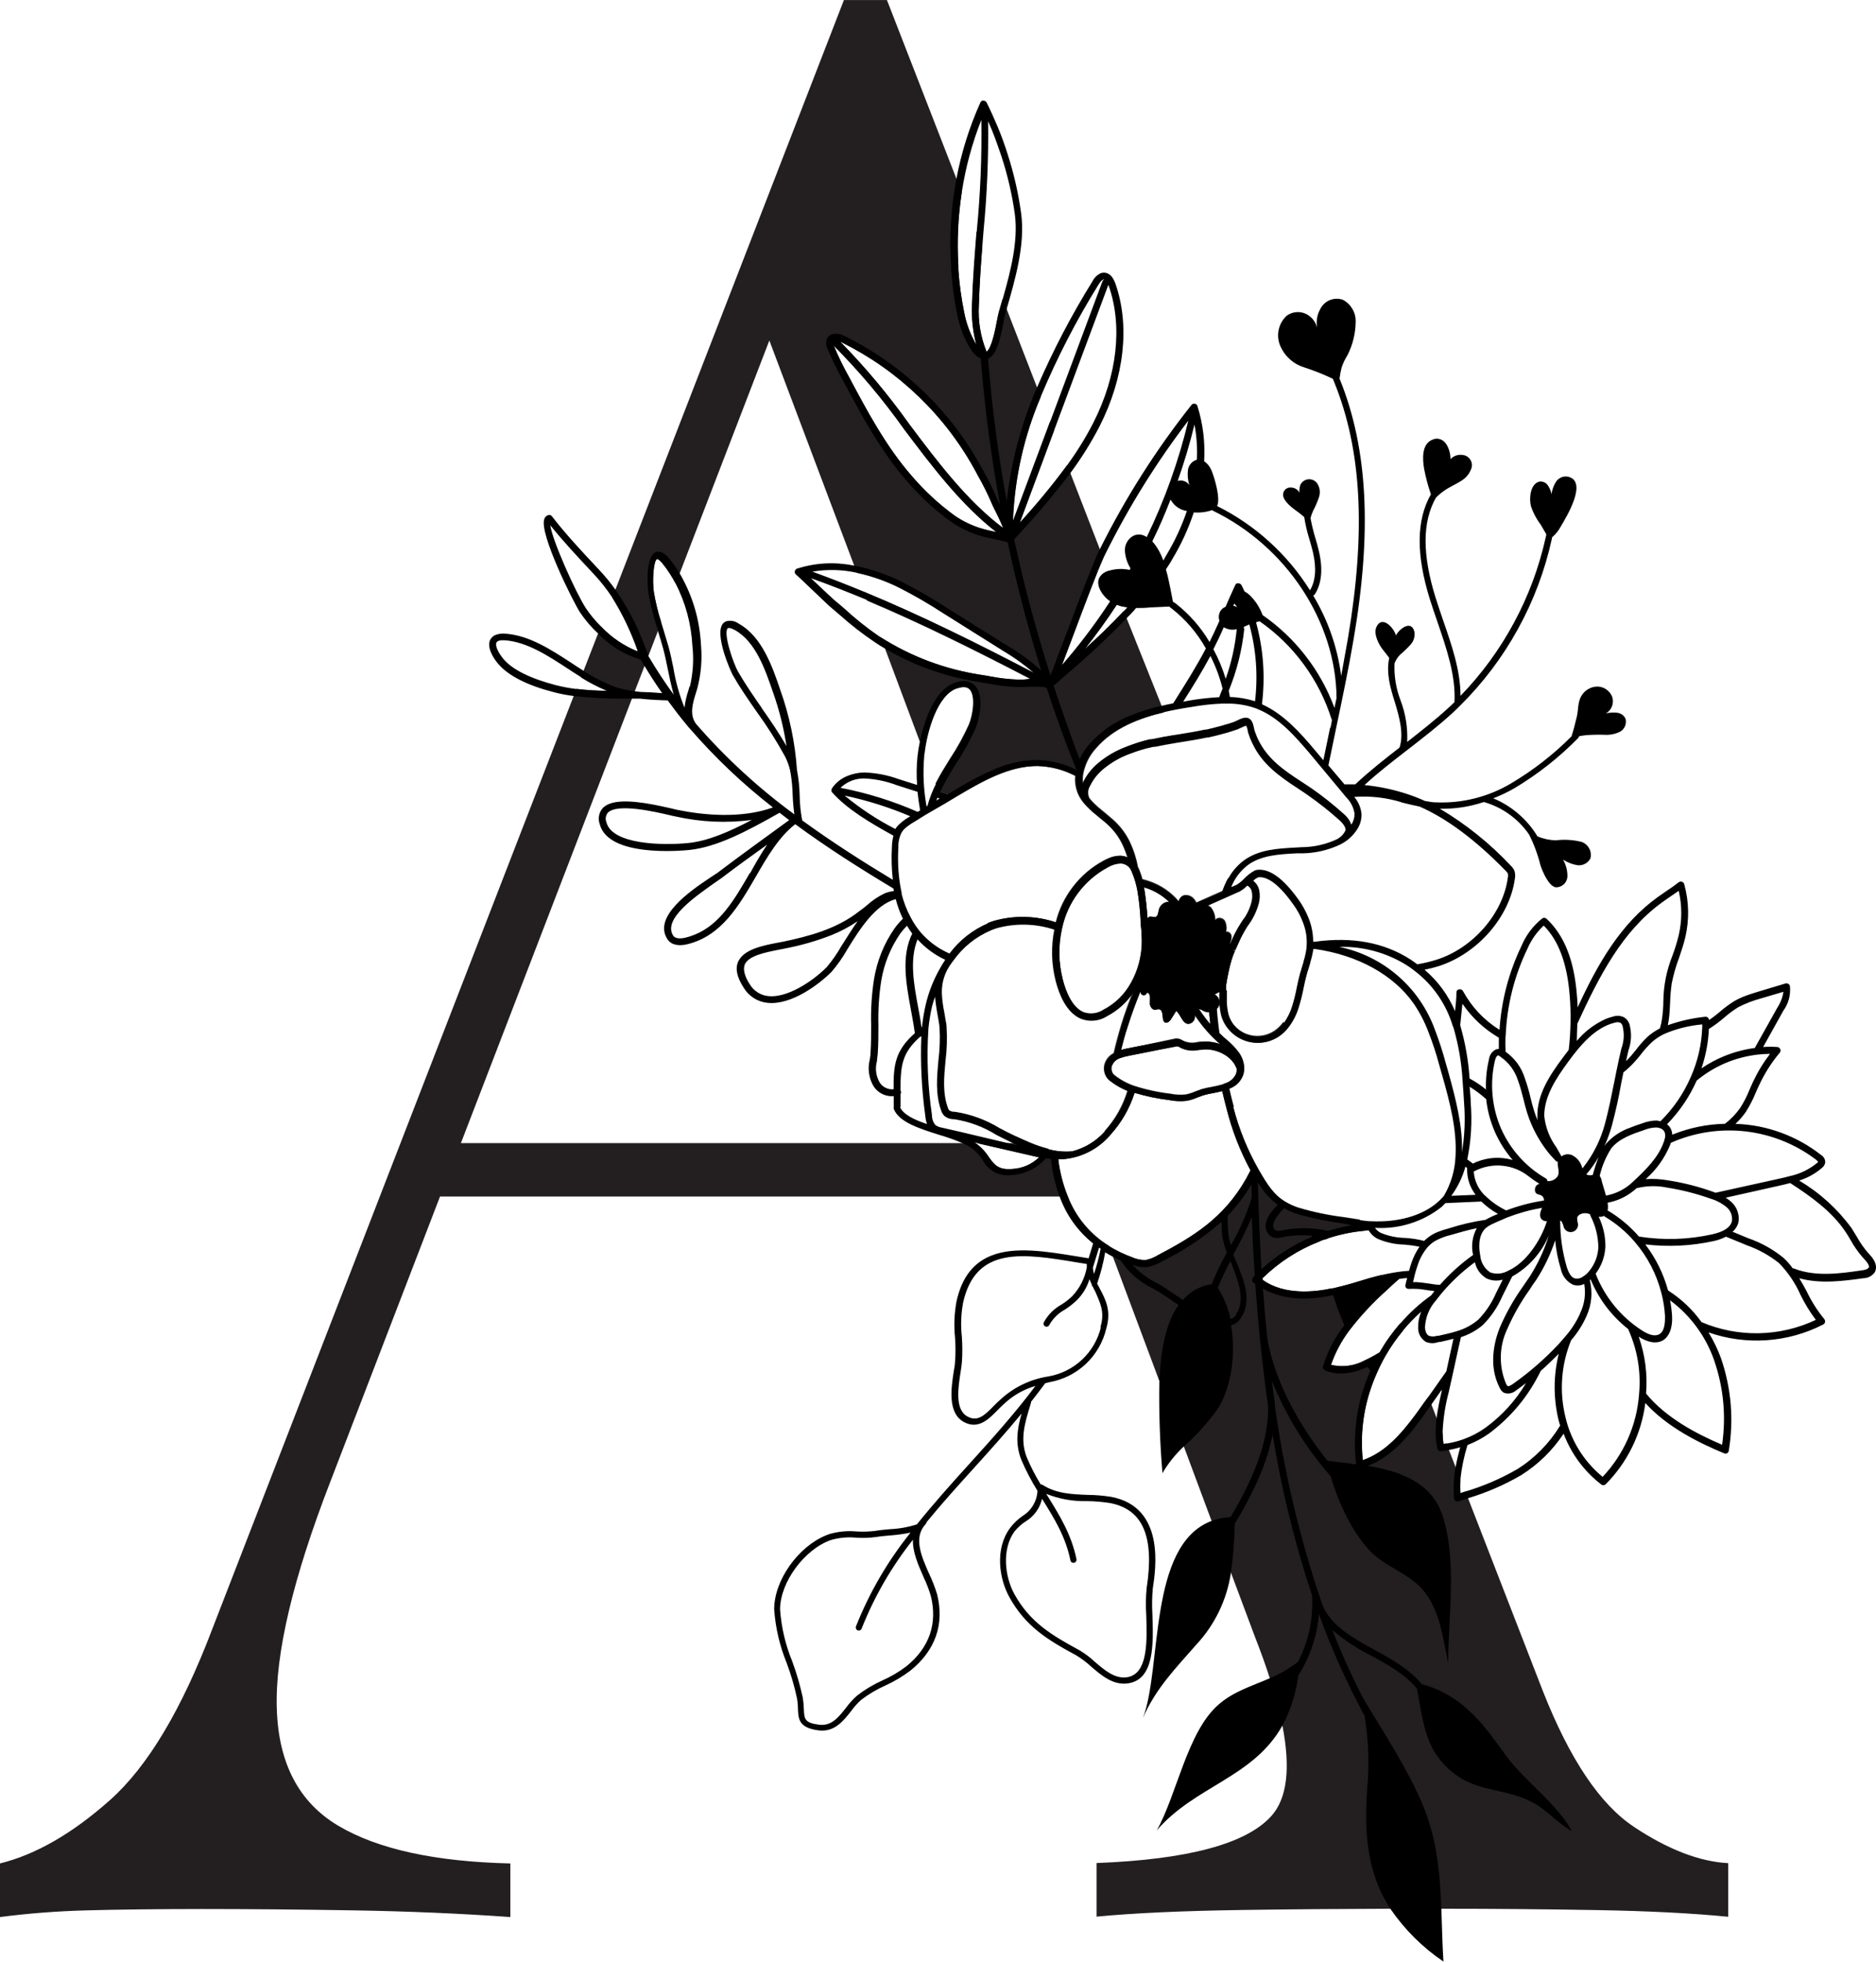
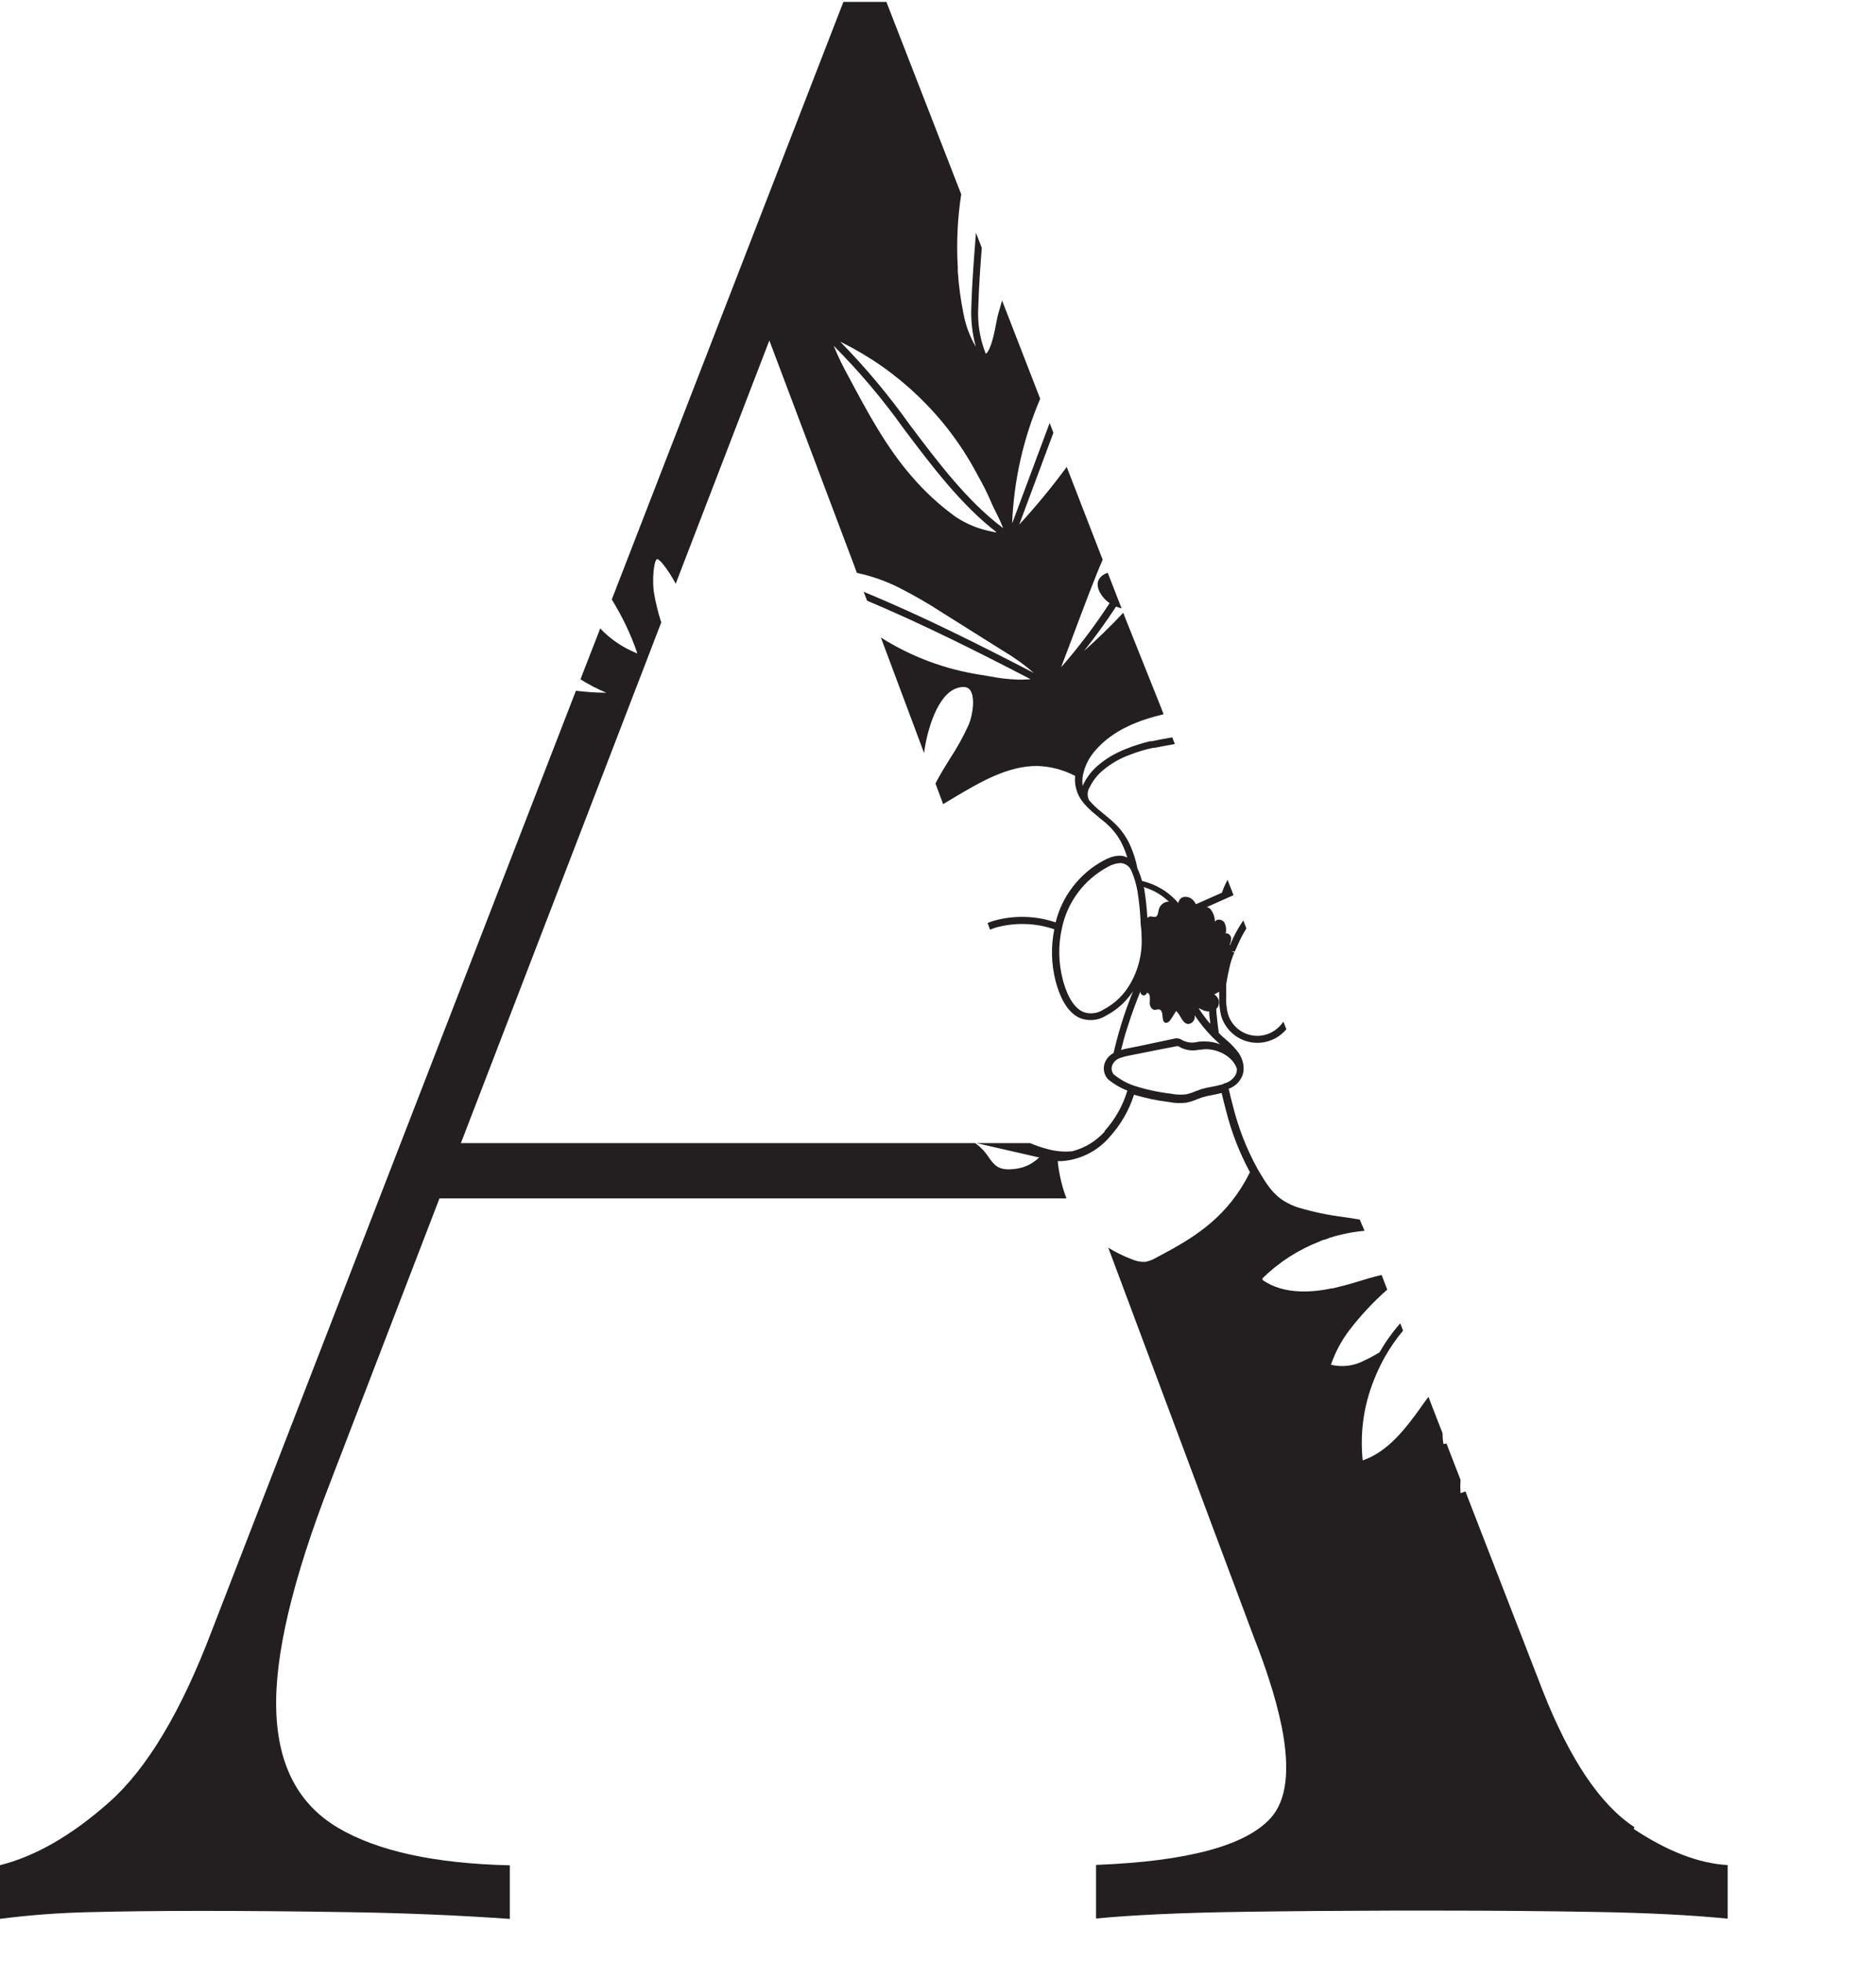
<svg xmlns="http://www.w3.org/2000/svg" xml:space="preserve" width="101.763mm" height="106.344mm" version="1.1" style="shape-rendering:geometricPrecision; text-rendering:geometricPrecision; image-rendering:optimizeQuality; fill-rule:evenodd; clip-rule:evenodd" viewBox="0 0 4136.45 4322.68">
  <defs>
    <style type="text/css"> .fil1 {fill:black;fill-rule:nonzero} .fil0 {fill:#231F20;fill-rule:nonzero} </style>
  </defs>
  <g id="Слой_x0020_1">
    <g id="_2566772090592">
-       <path class="fil0" d="M3603.61 4026.18c-75.03,-49.22 -142.17,-148.94 -201.45,-299.15l-165.27 -425.7 -5.46 -14.77 -11.08 3.69c-0.64,-9.84 -0.64,-19.69 0,-29.53l-11.52 -29.53 -13.73 -35.44 -5.61 -14.77 -6.94 1.03c-1.2,-8.02 -1.84,-16.1 -1.92,-24.21l-13.29 -33.82 -11.08 -28.79 -6.65 -17.13 -10.93 14.77c-6.2,8.86 -12.55,17.86 -19.2,26.73 -29.54,39.72 -65.72,81.95 -114.9,98.49 -6.52,-65.37 3.33,-128.17 29.54,-188.41 5.91,-13.85 12.55,-27.34 19.94,-40.46 11.51,-20.17 24.7,-39.17 39.58,-57l-6.2 -16.24c-17.34,19.79 -32.55,41.1 -45.64,63.94 -10.75,6.7 -21.88,12.7 -33.38,18.02 -11.31,6.06 -23.32,9.9 -36.05,11.53 -12.73,1.63 -25.32,0.93 -37.79,-2.08 9.38,-27.05 22.62,-52.05 39.73,-75.01 25.23,-32.95 53.39,-63.17 84.48,-90.66l-12.41 -32.19c-18.02,4.13 -35.74,9.3 -53.02,14.77 -17.28,5.46 -37.22,10.63 -54.79,14.76l-2.51 0c-36.63,7.98 -104.42,15.8 -152.27,-18.6 -0.09,-1.23 -0.09,-2.46 0,-3.69 36.36,-35.47 78.21,-62.44 125.53,-80.92l3.4 -1.62 4.28 -1.63c4.87,-1 9.55,-2.57 14.03,-4.72 25.33,-8.04 51.22,-13.26 77.69,-15.65l-10.63 -24.81 -5.47 -0.89 -30.57 -4.72c-34.22,-4.26 -67.84,-11.35 -100.87,-21.26 -10.35,-3.48 -20.2,-8.06 -29.53,-13.73 -25.55,-15.65 -39.29,-37.36 -59.08,-71.47 -23.78,-43.21 -41.65,-88.74 -53.61,-136.59 -3.54,-12.99 -6.79,-26.28 -9.75,-39.57 13.69,-5.02 23.53,-14.18 29.54,-27.47 2.66,-6.44 3.74,-13.13 3.25,-20.08 0,0 0,-1.18 0,-1.77 -1.19,-11.07 -4.98,-21.16 -11.37,-30.27 -7.97,-10.63 -17.08,-20.18 -27.32,-28.64l-7.38 -6.35 -8.57 -8.27c-1.18,-8.71 -2.36,-17.28 -3.25,-26.14 -0.89,-8.86 -1.63,-14.77 -2.22,-23.18 -0.08,-1.43 -0.08,-2.85 0,-4.28 1.38,-1.15 2.56,-2.48 3.54,-3.98 1.23,-2.37 1.97,-4.89 2.22,-7.54 0.25,-2.65 0,-5.26 -0.76,-7.82 -0.76,-2.56 -1.97,-4.89 -3.62,-6.98 -1.66,-2.09 -3.65,-3.8 -5.97,-5.12 3.69,-1.92 7.38,-3.84 10.93,-5.91 -0.07,1.23 -0.07,2.46 0,3.69l0 6.5c-0.49,14.06 0.84,27.94 3.99,41.64 1.77,6.3 4.25,12.3 7.44,18.02 3.19,5.71 7,10.98 11.42,15.79 4.43,4.82 9.36,9.05 14.78,12.71 5.43,3.65 11.2,6.63 17.33,8.92 6.13,2.29 12.44,3.85 18.93,4.65 6.5,0.81 12.99,0.85 19.49,0.13 6.5,-0.72 12.83,-2.19 18.99,-4.41 6.16,-2.22 11.97,-5.12 17.45,-8.7 6.85,-4.57 12.95,-9.99 18.31,-16.24l-6.5 -16.69c-5.54,7.97 -12.33,14.67 -20.38,20.08 -4.46,2.93 -9.18,5.3 -14.19,7.11 -5.01,1.81 -10.17,3.01 -15.46,3.61 -5.3,0.59 -10.58,0.56 -15.87,-0.1 -5.29,-0.66 -10.43,-1.92 -15.41,-3.79 -4.99,-1.87 -9.69,-4.3 -14.1,-7.28 -4.41,-2.98 -8.42,-6.44 -12.02,-10.37 -3.6,-3.93 -6.69,-8.22 -9.27,-12.88 -2.59,-4.66 -4.59,-9.55 -6.02,-14.69 -2.86,-12.34 -4.04,-24.84 -3.54,-37.51l0 -18.45c0,-2.66 0,-5.17 0,-7.68 3.1,-19.34 6.2,-33.08 8.42,-42.38l1.18 -4.13c1.6,-6.63 3.62,-13.13 6.06,-19.49 1.18,-2.96 2.36,-5.91 3.69,-8.56l-6.94 -3.25 7.68 1.33 6.2 -13.88c5.54,-12.95 12.04,-25.4 19.49,-37.36l-6.8 -17.57 -5.61 8.56c-8.17,12.74 -15.21,26.08 -21.12,40.01l-2.22 5.32 -1.48 0c2.74,-5.02 3.92,-10.39 3.54,-16.1 -1.18,-5.46 -6.65,-10.63 -11.96,-9 1.87,-8.52 0.89,-16.69 -2.96,-24.51 -4.87,-7.08 -17.28,-8.71 -20.82,-1.18 -0.08,-10.69 -3.48,-20.19 -10.19,-28.5 -2.22,-2.09 -4.83,-3.41 -7.83,-3.99l59.08 -26.28 -13.15 -33.82c-4.96,9.09 -9.09,18.54 -12.41,28.35l-57.31 25.4c-1.96,-3.89 -4.52,-7.33 -7.68,-10.34 -3.81,-3.5 -8.29,-5.46 -13.44,-5.91 -4.49,-0.61 -8.53,0.48 -12.11,3.25 -2.98,2.85 -4.9,6.3 -5.76,10.34 -17.68,-20.68 -39.39,-35.45 -65.13,-44.3 -4.73,-1.62 -9.75,-2.95 -14.77,-4.28 -2.14,-7.74 -4.75,-15.32 -7.83,-22.74 -0.57,-1.34 -1.26,-2.62 -2.07,-3.84 -3.58,-19.27 -9.54,-37.78 -17.87,-55.52 -8.35,-17.33 -19.52,-32.59 -33.53,-45.77 -6.79,-6.5 -14.77,-12.7 -21.71,-18.75l-7.53 -6.2c-9.13,-7.18 -17.49,-15.15 -25.11,-23.92 -0.62,-0.68 -1.17,-1.41 -1.62,-2.22 -2.02,-4.5 -2.86,-9.2 -2.52,-14.12 0.34,-4.91 1.82,-9.46 4.43,-13.64 6.87,-13.94 16.17,-26 27.91,-36.18 18.76,-15.86 39.73,-27.88 62.91,-36.03 14.91,-5.77 30.16,-10.34 45.79,-13.73l4.28 -0.89 3.25 0c14.77,-3.1 29.54,-5.76 43.57,-8.12l-5.61 -14.77c-13.59,2.22 -27.47,4.73 -40.77,7.68 -1.33,0.07 -2.61,0.37 -3.84,0.89l-4.73 0c-16.12,3.9 -31.92,8.82 -47.41,14.77l-6.79 2.66c-22.27,8.64 -42.51,20.7 -60.7,36.18 -13.48,11.58 -24.11,25.36 -31.9,41.34 0,1.18 -0.74,2.22 -1.33,3.39 -1.12,-7.04 -1.12,-14.08 0,-21.11 0.59,-3.7 1.43,-7.34 2.51,-10.93 4.83,-17.12 13.15,-32.33 24.96,-45.63 39.29,-46.22 97.92,-67.63 150.79,-80.18l-5.61 -14.77 -77.09 -192.84 -6.2 -16.09c-27.62,29.53 -56.86,57.73 -86.54,84.31 25.11,-31.6 48.69,-64.23 70.74,-97.9 3.93,1.64 7.97,2.97 12.11,3.99l-30.57 -78.56c-4.07,1.3 -7.86,3.17 -11.37,5.61 -1.99,1.5 -3.76,3.22 -5.32,5.17 -14.77,16.98 2.96,43.41 19.05,54.93l1.77 1.33c-32.34,49.6 -67.98,96.71 -106.92,141.31l26.43 -69.84c23.93,-63.79 50.81,-135.11 65.28,-167.29l-7.68 -19.49 -64.98 -167.74 -6.65 -17.13c-32.6,44.23 -67.5,86.56 -104.71,126.98l75.32 -202.29 -8.27 -21.56 -82.71 221.49c3.81,-95.38 24.44,-186.98 61.88,-274.79l-8.13 -20.97 -66.76 -172.02 -9.15 -23.62c-1.92,6.35 -3.69,12.7 -5.47,19.05l-3.25 11.22c-1.18,3.98 -2.36,10.63 -3.99,18.6 -3.54,18.75 -11.52,60.69 -23.19,68.66 -13.23,-33.22 -18.74,-67.67 -16.54,-103.36 1.33,-44.3 4.28,-87.27 7.68,-130.23l-12.85 -32.93c-4.14,53.16 -8.57,107.94 -10.19,162.43 -1.34,30.05 1.96,59.58 9.89,88.59 -13.19,-22.45 -22.19,-46.47 -27.03,-72.06 -6.32,-31.02 -10.55,-62.33 -12.7,-93.91l0 -8.56c-3.21,-54.11 -0.7,-107.96 7.53,-161.54l-10.93 -28.06 -154.04 -395.87 -94.82 0 -503.91 1299.39 -6.8 17.42c22.94,36.92 41.55,75.9 55.83,116.95l0 1.77c-31.12,-12.39 -58.25,-30.69 -81.38,-54.93l-5.91 15.5 -31.9 81.95 -5.61 14.77c18.22,11.46 37.27,21.31 57.16,29.53 -22.6,0 -45.2,-1.77 -67.2,-4.43l-5.76 14.77 -797.52 2057.61c-67.35,177.19 -142.42,302.6 -225.23,376.23 -82.8,73.63 -163.69,120.2 -242.65,139.69l0 118.12c63.74,-8.23 127.74,-13.15 191.99,-14.76 68.92,-1.87 152.86,-2.85 251.81,-2.96 102.69,0 214.35,0.99 334.96,2.96 120.61,1.97 236.15,6.89 346.62,14.76l0 -118.12c-166,-3.84 -292.42,-31.5 -379.26,-82.99 -86.84,-51.48 -132.08,-137.47 -135.72,-257.96 -3.94,-120.29 35.45,-287.15 118.15,-500.56l241.76 -628.14 1382.37 0c-9.99,-26.53 -16.39,-53.89 -19.2,-82.1 3.1,0 5.91,0 8.86,0 20.1,-1.44 39.17,-6.64 57.22,-15.58 18.05,-8.95 33.73,-20.98 47.05,-36.1 0.38,-0.33 0.67,-0.72 0.89,-1.18 24.89,-27.2 42.96,-58.35 54.2,-93.47 25,7.49 50.45,12.8 76.36,15.95 12.76,2.58 25.61,3.12 38.55,1.63 8.4,-1.67 16.52,-4.23 24.37,-7.68l12.11 -4.43c7.13,-2.08 14.37,-3.7 21.71,-4.87 6.65,-1.33 13.44,-2.66 20.09,-4.43 3.1,13 6.2,25.69 9.6,38.39 11.91,47.64 29.54,93.07 52.87,136.29 -3.25,6.35 -6.5,12.4 -9.9,18.6 -49.62,87.41 -118.15,128.31 -195.83,169.07 -7.71,4.67 -15.98,7.91 -24.81,9.75 -10.77,0.45 -21.06,-1.57 -30.87,-6.06 -17.83,-6.74 -34.87,-15.1 -51.1,-25.1l8.56 22.59 103.38 276.41 53.46 142.78 61.44 164.79 42.98 114.73 52.87 141.3c12.55,31.9 23.33,61.87 32.34,90.22 11.23,34.17 20.48,68.87 27.77,104.1 18.51,94.6 10.34,161.19 -24.52,199.78 -55.33,61.13 -183.72,95.58 -385.17,103.36l0 118.13c83,-7.98 191.65,-12.9 325.95,-14.77 101.61,-1.48 209.03,-2.36 322.26,-2.66 36.18,0 72.96,0 110.32,0l1.62 0c114.02,0 228.08,0.98 342.2,2.96 114.12,1.97 210.9,6.89 290.36,14.76l0 -118.13c-63.21,-3.44 -132.23,-29.93 -207.06,-79.44zm-958.5 -1803.64c3.41,1.33 6.71,2.91 9.89,4.72l1.48 0c3.11,1.13 6.3,1.58 9.6,1.33 0,7.68 1.33,14.77 2.07,22.59 0,1.63 0,3.1 0,4.73 -9.17,-10.9 -17.63,-22.32 -25.4,-34.26l2.36 0.89zm-117.27 -265.78c18.77,6.51 35.31,16.65 49.62,30.42 -1.52,-0.22 -3.05,-0.22 -4.58,0 -4.37,0.93 -8.16,2.93 -11.38,6.02 -3.22,3.09 -5.39,6.79 -6.49,11.11 -1.48,6.35 -1.77,14.77 -7.98,16.24 -2.95,0.03 -5.86,-0.31 -8.71,-1.03 -0.98,-0.24 -1.97,-0.24 -2.96,0 -1.44,0.4 -2.77,1.04 -3.99,1.92 -0.53,0.51 -1.02,1.05 -1.48,1.63 -1.14,-20.98 -3.36,-41.86 -6.65,-62.61 0,-2.06 -1.04,-3.84 -1.48,-5.91l6.06 2.22zm-6.65 236.99c1.8,-0.02 3.41,-0.59 4.81,-1.72 1.41,-1.13 2.31,-2.57 2.72,-4.33 0.94,0.04 1.83,0.28 2.66,0.74 6.06,3.99 3.4,15.65 3.84,21.56 -0.22,1.28 -0.22,2.56 0,3.84 1.48,5.91 5.32,11.37 10.93,11.52 3.25,0 6.5,-1.62 9.75,-1.03 11.96,2.66 2.95,28.5 14.77,29.53 5.02,0 8.71,-3.99 11.37,-8.27 2.66,-4.28 7.38,-11.81 11.22,-17.72 10.49,8.71 13.44,28.2 27.03,28.64 2.26,-0.26 4.38,-0.96 6.34,-2.13 1.96,-1.16 3.6,-2.67 4.91,-4.54 1.31,-1.86 2.18,-3.91 2.62,-6.15 0.43,-2.24 0.39,-4.46 -0.13,-6.68 11.28,17.16 24.13,33.06 38.55,47.69l0.89 0.89 10.19 9.75 6.65 5.91c-11.44,-4.48 -23.31,-6.59 -35.59,-6.35 -4.73,0 -9.6,0 -14.77,1.18 -11.03,2.6 -21.66,1.47 -31.9,-3.39 -2.52,-1.78 -5.28,-3.06 -8.27,-3.84 -3.69,-1 -7.39,-1 -11.08,0l-77.98 16.54 -24.07 4.72c-4.43,0.89 -9.6,2.07 -14.77,3.54 4.13,-16.69 8.56,-33.66 14.77,-51.98 7.98,-25.54 17.43,-51.09 27.91,-77.08l0 0.74c-0.13,2.02 0.44,3.81 1.72,5.37 1.28,1.56 2.92,2.48 4.93,2.75l0 0.29zm-27.17 -275.82c0.63,1.04 1.17,2.12 1.62,3.25 5.76,13.75 9.89,27.98 12.41,42.67 3.32,20.6 5.54,41.32 6.65,62.16 0,9.3 1.33,18.6 2.22,28.06l0 3.54c-0.15,0.54 -0.15,1.08 0,1.63 2.1,29.03 -2.18,57.08 -12.85,84.16 -3.03,7.75 -6.62,15.23 -10.78,22.45 -14.3,25.72 -34.48,45.41 -60.55,59.06 -6.57,4.3 -13.76,6.88 -21.56,7.77 -7.8,0.88 -15.39,-0.03 -22.75,-2.75 -26.29,-11.52 -39.43,-49.46 -45.05,-71.17 -9.8,-37.9 -10.39,-75.95 -1.77,-114.14 3.01,-14.15 7.51,-27.82 13.49,-41 5.99,-13.17 13.32,-25.55 22.01,-37.13 8.68,-11.58 18.51,-22.08 29.49,-31.52 10.98,-9.43 22.84,-17.58 35.59,-24.43 8.68,-5.24 18.08,-8.14 28.21,-8.71 5.11,0.2 9.8,1.72 14.05,4.56 4.25,2.84 7.45,6.59 9.58,11.24l0 0.3zm-637.87 -1163.25c62.73,31.1 119.29,70.93 169.7,119.52 50.4,48.58 92.3,103.64 125.68,165.17l4.73 8.86c10.98,19.12 20.82,38.81 29.53,59.07 3.1,7.68 6.94,14.76 10.78,22.74 3.84,7.98 6.35,12.55 9.15,19.05 2.81,6.5 4.14,10.04 6.2,14.77 -78.87,-59.07 -144,-145.44 -206.76,-228.87 -46.06,-64.61 -96.86,-125.25 -152.41,-181.91l3.39 1.62zm136.76 190.33c62.18,82.54 126.28,167.44 204.4,227.84l-3.25 0c-11.54,-2.15 -22.91,-4.95 -34.12,-8.42 -19.6,-6.39 -37.92,-15.4 -54.94,-27.02 -34.9,-25.47 -66.41,-54.6 -94.52,-87.41 -56.86,-65.11 -98.36,-142.93 -138.38,-218.09 -12.24,-21.76 -23.17,-44.15 -32.79,-67.18l-1.18 -2.81c56.63,56.77 108.23,117.81 154.78,183.1zm443.07 1548.04l-0.74 1.04c-19.46,21.17 -43.09,35.45 -70.89,42.82 -17.94,1.67 -35.61,0.2 -53.02,-4.43 -13.78,-3.5 -27.23,-8.03 -40.32,-13.58l-118.15 0 117.27 26.88 3.84 0.89c5.76,1.48 11.67,2.65 17.43,3.84 -16.54,15.81 -36.24,24.42 -59.08,25.84 -31.75,2.8 -40.47,-9.6 -52.72,-26.73 -7.85,-12.15 -17.7,-22.39 -29.54,-30.71l-1133.81 0 377.05 -979.26 6.35 -16.54 21.56 -55.81 6.94 -18.17 20.82 -54.19 9.01 -23.33c-7.04,-21.85 -12.45,-44.1 -16.25,-66.74 -3.54,-22.89 -1.18,-69.25 7.24,-72.94 1.04,0 4.87,1.63 11.37,9.3 11.37,14.06 21.22,29.12 29.54,45.18l7.09 -18.6 199.38 -517.54 186.68 494.95 6.35 17.13c32.38,7 63.39,17.87 93.04,32.63 33.34,16.97 65.69,35.68 97.03,56.11l132.92 83.43c23.95,14.18 46.45,30.37 67.5,48.58 -125.39,-64.97 -249.59,-127.13 -375.58,-179.11l7.53 19.64c120.66,50.8 240,110.45 360.66,173.06l-17.13 0.88 -11.08 0c-20.97,-0.76 -41.74,-3.17 -62.32,-7.24 -6.65,-1.33 -13.59,-2.36 -20.38,-3.39 -78.76,-12.27 -151.87,-39.64 -219.32,-82.1l8.71 23.18 75.91 202.88 10.63 28.5c6.35,-50.5 29.54,-128.17 71.33,-142.64 13.39,-4.63 22.99,-3.89 28.8,2.22 13.15,13.88 7.98,54.63 -1.62,77.67 -11.81,26.17 -25.64,51.22 -41.5,75.16 -11.08,17.87 -22.45,35.88 -31.9,54.78l16.98 45.33 29.54 -17.72c50.36,-29.53 113.13,-67.18 178.41,-66.3 29.31,1.04 56.98,8.32 83,21.85 -1.17,11.89 0.26,23.45 4.28,34.7 2.09,5.97 4.9,11.58 8.42,16.83 1.19,1.97 2.52,3.84 3.99,5.61l2.66 3.4c8.21,9.41 17.21,17.97 27.03,25.69l7.53 6.35c7.24,5.76 14.77,11.67 20.97,18.02 12.35,11.99 22.2,25.77 29.54,41.34 4.22,9.1 7.76,18.45 10.63,28.06 -5.09,-2.66 -10.5,-4.04 -16.25,-4.13 -8.41,0.04 -16.49,1.72 -24.22,5.02 -3.95,1.59 -7.79,3.41 -11.52,5.46 -26.51,14.23 -49.01,33.23 -67.47,56.99 -18.47,23.76 -31.32,50.24 -38.57,79.45 -22.1,-7.46 -44.81,-11.47 -68.12,-12.06 -23.32,-0.58 -46.19,2.31 -68.63,8.66 -4.43,1.33 -8.87,2.96 -13.29,4.73l5.46 14.76c4.28,-1.77 8.56,-3.25 12.85,-4.72 21.17,-5.82 42.73,-8.41 64.68,-7.76 21.95,0.65 43.32,4.52 64.11,11.59 -7.68,38.32 -6.69,76.41 2.95,114.28 7.68,29.53 23.19,68.07 53.61,81.36 9.56,3.77 19.46,5.17 29.69,4.17 10.24,-0.99 19.68,-4.25 28.35,-9.78 24.22,-12.88 43.91,-30.75 59.07,-53.6 -9.75,24.51 -18.75,48.88 -26.29,73.83 -6.65,22 -12.11,42.38 -16.69,62.46 -8.26,4.34 -14.37,10.74 -18.31,19.2 -2.87,6.29 -3.82,12.86 -2.83,19.7 0.99,6.85 3.75,12.88 8.29,18.1 1.29,1.39 2.72,2.62 4.28,3.69 11.91,9.29 24.91,16.67 38.99,22.15 -10.12,33.49 -26.91,63.22 -50.36,89.19l0.59 0.59zm262.15 -104.54l-3.84 1.18c-7.15,2.04 -14.39,3.72 -21.71,5.02 -7.93,1.27 -15.76,2.99 -23.48,5.17 -4.43,1.48 -8.86,3.25 -13.15,4.87 -6.86,2.98 -13.95,5.25 -21.27,6.79 -11.31,1.24 -22.53,0.7 -33.67,-1.62 -27.51,-3.18 -54.44,-9.04 -80.78,-17.57 -15.66,-5.45 -29.99,-13.32 -42.98,-23.62l-1.92 -1.63c-2.31,-3 -3.68,-6.39 -4.11,-10.15 -0.43,-3.77 0.15,-7.37 1.74,-10.81 2.67,-5.8 6.85,-10.13 12.55,-13l3.54 -1.62c6.89,-2.42 13.93,-4.29 21.12,-5.61l24.07 -4.72c26.44,-5.32 52.87,-10.63 79.61,-15.65 1.48,-0.36 2.96,-0.36 4.43,0 1.73,0.75 3.36,1.68 4.87,2.8 12.98,6.29 26.52,7.91 40.62,4.87 4.43,0 9.01,-1.03 13.29,-1.18 26.73,-0.89 60.7,14.76 70.15,42.96 0.24,4.24 -0.45,8.33 -2.07,12.26 -6.12,11.01 -15.33,17.9 -27.62,20.67l0.59 0.59z" />
-       <path class="fil1" d="M4119.34 2761.2c-9.66,-11.06 -18.03,-23.02 -25.11,-35.88 -3.84,-6.5 -7.68,-12.84 -11.67,-19.05 -31.43,-42.73 -69.93,-77.67 -115.49,-104.84 18.93,-5.89 35.86,-15.34 50.81,-28.35 3.62,-3.03 5.84,-6.87 6.65,-11.52 -0.06,-6.99 -3.02,-12.41 -8.86,-16.24 -27.06,-21.27 -56.75,-37.78 -89.09,-49.54 -32.34,-11.76 -65.71,-18.18 -100.1,-19.27 8.53,-7.84 16.11,-16.5 22.75,-25.99 8.8,-13.84 16.29,-28.36 22.45,-43.56 2.37,-5.32 4.58,-10.78 7.24,-15.95 11.96,-25.69 27.02,-49.42 45.19,-71.17 2.08,-2.41 2.47,-5.07 1.18,-7.98 -1.3,-2.86 -3.52,-4.43 -6.65,-4.72 -10.34,-0.66 -20.67,-0.66 -31.01,0l44.31 -79.59c11.7,-16.32 16.63,-34.49 14.77,-54.48 -0.43,-2.26 -1.66,-3.93 -3.69,-5.02 -1.88,-1.24 -3.9,-1.53 -6.05,-0.89l-60.55 18.16c-10.78,3.25 -21.86,6.79 -32.64,11.07 -6.6,2.69 -13,5.78 -19.2,9.3 -11.98,7.42 -23.25,15.78 -33.82,25.1 -7.53,6.2 -14.77,11.96 -22.45,17.13 0,-2.29 -0.89,-4.16 -2.66,-5.61 -1.74,-1.54 -3.76,-2.13 -6.06,-1.77 -28.11,2.94 -55.48,9.14 -82.11,18.6 0.74,-3.99 1.48,-7.98 2.06,-11.96 1.77,-12.7 2.37,-25.54 2.96,-38.1 0.37,-14.04 1.56,-28.02 3.54,-41.93 3.83,-19.19 9.2,-37.94 16.1,-56.25 5.02,-14.77 10.34,-30.42 14.03,-46.22 8.84,-38.94 8,-77.68 -2.51,-116.21 -0.69,-2.7 -2.36,-4.47 -5.02,-5.32 -1.77,-0.68 -3.54,-0.68 -5.32,0l-1.92 1.04c-8.57,6.79 -17.72,13.14 -26.88,19.19l-18.75 13c-82.56,59.06 -132.92,147.66 -177.23,243.63 0,-8.56 -0.74,-17.28 -1.48,-25.99 -6.06,-78.11 -27.91,-132.89 -67.05,-169.51 -2.37,-2.06 -5.02,-2.55 -7.98,-1.48l-1.62 0.89c-20.38,16.43 -35.64,36.7 -45.79,60.83 -27.97,58.42 -44.07,119.94 -48.29,184.57 -34.24,-21.46 -61.07,-49.91 -80.49,-85.34 -1.92,-3.36 -4.78,-4.64 -8.56,-3.84 0,0 -0.89,0 -1.18,0 -3.17,1.22 -4.75,3.54 -4.73,6.94 0,13.44 -1.62,27.17 -3.1,41.2 -15.23,-35.73 -37.63,-66.2 -67.2,-91.4 10.63,-2.22 20.97,-4.72 30.86,-7.82 86.25,-27.61 156.99,-108.68 168.37,-193.43 1.1,-5.93 0.66,-11.74 -1.33,-17.43 -1.9,-3.89 -4.41,-7.33 -7.53,-10.34 -46.25,-49.31 -98.44,-91.25 -156.55,-125.8 33.16,0.73 65.45,-4.19 96.88,-14.77 20.32,5.77 39.05,14.82 56.2,27.15 17.15,12.32 31.7,27.2 43.64,44.61 10.9,21.71 19.27,44.35 25.11,67.92 4.28,12.85 17.72,45.63 33.67,48.29 3.25,0.1 6.4,-0.41 9.45,-1.54 3.05,-1.13 5.77,-2.79 8.17,-4.98 2.4,-2.19 4.3,-4.76 5.69,-7.69 1.4,-2.93 2.19,-6.02 2.38,-9.27 0.24,-13.38 -2.96,-25.88 -9.6,-37.51 9.68,6.28 20.21,10.37 31.6,12.26 5.84,0.73 11.38,-0.25 16.61,-2.95 5.24,-2.69 9.25,-6.64 12.04,-11.82 0.99,-3.73 1.26,-7.51 0.81,-11.34 -0.45,-3.83 -1.58,-7.45 -3.41,-10.84 -1.83,-3.4 -4.21,-6.35 -7.15,-8.84 -2.94,-2.5 -6.24,-4.36 -9.9,-5.6 -18.69,-4.63 -37.6,-5.76 -56.71,-3.39 -13.98,-0.4 -27.42,-3.3 -40.32,-8.71 -11.37,-18.8 -25.39,-35.37 -42.05,-49.7 -16.66,-14.33 -35.13,-25.72 -55.42,-34.16 15.94,-6.22 31.35,-13.55 46.22,-22 51.77,-30.91 98.79,-67.88 141.04,-110.89 1.06,-1.06 1.65,-2.35 1.77,-3.84 4.88,-1.06 9.8,-1.85 14.77,-2.36 13.08,-1.01 26.17,-1.35 39.29,-1.03 12.29,1.04 24.06,-0.98 35.3,-6.06 2.65,-1.3 5,-3.02 7.04,-5.15 2.05,-2.13 3.67,-4.54 4.87,-7.24 1.2,-2.7 1.91,-5.52 2.12,-8.46 0.21,-2.95 -0.09,-5.84 -0.89,-8.68 -4.09,-7.74 -10.5,-12.07 -19.2,-12.99 -8.06,-0.8 -16.04,-0.26 -23.93,1.62 3.04,-1.76 5.7,-3.98 7.98,-6.65 2.28,-2.67 4.06,-5.64 5.34,-8.91 1.27,-3.27 1.97,-6.66 2.09,-10.17 0.12,-3.51 -0.34,-6.94 -1.38,-10.29 -2.51,-6.72 -6.67,-12.18 -12.46,-16.39 -5.8,-4.22 -12.28,-6.48 -19.44,-6.8 -7.15,-0.07 -13.86,1.61 -20.14,5.02 -6.28,3.41 -11.33,8.14 -15.16,14.17 -9.6,14.76 -7.09,31.3 -11.08,47.69 -3.99,16.39 -7.24,29.53 -11.67,42.97 -39.97,40.03 -84.28,74.48 -132.92,103.36 -25.12,14.97 -51.86,26.03 -80.22,33.16 -28.36,7.14 -57.15,10.06 -86.37,8.77 -7.83,0 -15.8,-1.77 -23.78,-3.1 -12.28,-5.63 -24.83,-10.55 -37.66,-14.77 -31.05,-10.31 -62.85,-17.05 -95.4,-20.23 29.53,-27.32 63.06,-53.01 95.26,-77.96 32.19,-24.96 67.94,-52.57 98.66,-80.77 5.61,-5.17 11.08,-10.48 16.39,-15.8 50.87,-50.3 93.55,-106.79 128.06,-169.45 34.51,-62.66 59.41,-128.93 74.72,-198.81 0,-1.18 0,-2.22 0.74,-3.39 7.65,-6.51 13.85,-14.19 18.61,-23.04 10.63,-18.16 63.95,-103.36 13.44,-110.75 -4.83,-0.31 -9.41,0.63 -13.72,2.82 -4.32,2.2 -7.77,5.34 -10.35,9.43 -4.98,8.21 -8.13,17.07 -9.45,26.58 -1.46,-7.13 -4.26,-13.67 -8.42,-19.64 -2.11,-3 -4.86,-5.21 -8.25,-6.62 -3.39,-1.41 -6.89,-1.82 -10.51,-1.21 -20.38,5.47 -22.6,38.69 -18.02,54.78 4.89,14.31 11.88,27.5 20.97,39.57 2.8,4.28 7.82,13.43 12.7,21.71 0,2.22 -0.89,4.58 -1.33,6.79 -14.57,65.76 -37.81,128.3 -69.72,187.62 -31.91,59.32 -71.29,113.18 -118.14,161.59 0,-56.11 -19.65,-112.66 -38.7,-167.45 -5.61,-16.54 -11.22,-32.93 -16.24,-48.88 -29.54,-94.95 -29.54,-167.15 0.89,-220.6 7.57,-7.5 15.89,-14.05 24.96,-19.64 10.19,-6.06 21.12,-10.93 31.01,-17.43 10.6,-6.5 17.98,-15.6 22.15,-27.32 1.08,-3.32 1.37,-6.71 0.88,-10.17 -0.49,-3.46 -1.72,-6.63 -3.69,-9.52 -1.96,-2.89 -4.46,-5.2 -7.5,-6.93 -3.04,-1.73 -6.3,-2.7 -9.78,-2.92 -4.84,-0.7 -9.55,-0.22 -14.15,1.43 -4.6,1.65 -8.55,4.27 -11.84,7.87 0,-15.5 -6.5,-36.62 -20.53,-42.97 -6.4,-2.89 -12.8,-2.89 -19.2,0 -24.81,9.6 -22,44.3 -18.31,65.26 3.67,18.74 8.6,37.15 14.77,55.22 -32.34,56.7 -32.93,132.89 -2.22,231.38 5.02,16.24 10.78,32.63 16.54,49.32 20.08,59.06 40.76,118.13 37.66,177.19 -4.87,4.73 -9.6,9.3 -14.77,13.88 -27.76,25.54 -59.07,49.91 -89.5,73.83 1.43,-31.69 -3.49,-62.35 -14.77,-91.99 -9.94,-26.12 -14.32,-53.14 -13.15,-81.06 2.83,-7.67 7.2,-14.32 13.15,-19.93 8,-6.8 15.54,-14.08 22.6,-21.85 3.56,-4.03 6.02,-8.64 7.38,-13.85 1.35,-5.2 1.46,-10.43 0.3,-15.69 -7.53,-24.8 -33.52,-4.13 -40.32,9.75 -4.43,-17.28 -31.31,-45.77 -43.27,-18.16 -6.35,14.76 4.88,37.06 13.73,48.58 4.73,6.35 10.19,12.55 14.77,19.05 -7.39,33.37 3.1,68.22 12.11,96.72 10.63,34.7 20.38,71.32 10.63,100.85 -33.38,25.99 -67.35,52.57 -97.62,81.06l-6.06 0c-5.91,0 -11.82,0 -17.72,0l-35.45 -41.79c5.46,-27.02 11.08,-54.19 16.84,-81.21 13.44,-64.23 27.47,-130.68 38.69,-196.53 40.76,-238.03 31.16,-419.5 -29.53,-570.99 -0.56,-1.15 -1.05,-2.34 -1.48,-3.54 1.05,-8.58 2.67,-17.04 4.87,-25.4 3.25,-9.24 7.49,-17.99 12.7,-26.28 11.7,-23.22 17.71,-47.83 18.02,-73.83 0.24,-10.03 -2.17,-19.37 -7.22,-28.04 -5.05,-8.66 -12,-15.36 -20.84,-20.1 -4.16,-1.49 -8.45,-2.27 -12.87,-2.35 -4.42,-0.08 -8.74,0.54 -12.95,1.88 -4.22,1.33 -8.11,3.3 -11.67,5.91 -3.57,2.61 -6.63,5.72 -9.17,9.33 -9.61,14.24 -13.06,29.84 -10.34,46.81 -3.52,-13.77 -11.59,-23.91 -24.22,-30.42 -7.01,-3.38 -14.39,-4.7 -22.14,-3.96 -7.75,0.74 -14.74,3.44 -20.99,8.09 -4.46,4.19 -8.17,8.95 -11.15,14.29 -2.98,5.34 -5.07,11 -6.29,16.99 -1.22,5.99 -1.5,12.02 -0.84,18.1 0.66,6.08 2.22,11.91 4.69,17.51 4.88,11.15 11.86,20.78 20.93,28.9 9.08,8.12 19.43,13.99 31.05,17.6 21.85,7.01 43.12,15.48 63.8,25.4 1.18,2.96 2.51,5.91 3.54,8.86 60.11,148.99 69.41,328.09 29.54,563.61 -4.73,27.32 -10.04,54.78 -14.77,82.25 -8.35,-63.33 -28.93,-122.39 -61.74,-177.19 1.23,-0.33 2.26,-0.96 3.1,-1.92 15.65,-23.77 18.91,-56.55 9.16,-97.3 -2.22,-9.3 -4.87,-18.61 -7.68,-28.06 -4.3,-14.23 -7.79,-28.65 -10.48,-43.27 1.36,-5.5 3.23,-10.81 5.61,-15.95 5.08,-9.5 9.36,-19.34 12.85,-29.53 3.62,-10.91 2.39,-21.25 -3.69,-31.01 -2.24,-3.18 -5.12,-5.58 -8.65,-7.2 -3.54,-1.62 -7.24,-2.24 -11.11,-1.85 -3.87,0.38 -7.38,1.71 -10.53,3.99 -3.15,2.28 -5.51,5.2 -7.08,8.75 -1.61,5.45 -2.25,11.01 -1.92,16.69 -1.67,-3.3 -4.07,-5.96 -7.19,-7.97 -3.12,-2.01 -6.53,-3.09 -10.24,-3.25 -2.42,-0.39 -4.81,-0.23 -7.16,0.47 -2.35,0.7 -4.43,1.88 -6.24,3.53 -1.81,1.65 -3.17,3.62 -4.09,5.89 -0.91,2.28 -1.29,4.64 -1.12,7.08 0.54,3.75 1.87,7.19 3.99,10.34 10.34,15.95 28.8,24.8 42.68,37.8 2.62,16.68 6.46,33.07 11.52,49.17 2.66,9.15 5.32,18.31 7.53,27.46 8.42,35.73 6.06,64.09 -6.35,84.61 -24.94,-39.75 -54.79,-75.38 -89.56,-106.9 -34.77,-31.52 -73.15,-57.75 -115.14,-78.7 7.82,-17.42 -6.06,-63.05 -12.11,-77.67 -3.41,-8.68 -8.93,-15.72 -16.54,-21.12 2.44,-41.4 -2.48,-81.91 -14.77,-121.52 -0.89,-2.96 -2.85,-4.68 -5.91,-5.17 -3.04,-0.58 -5.5,0.35 -7.39,2.8 -78.25,98.78 -145.5,204.55 -201.74,317.31l-2.22 4.43c-13.29,27.02 -43.42,106.61 -69.86,177.19 -14.77,38.1 -29.54,77.08 -36.92,97.16 -31.31,-98.05 -58.19,-197.72 -79.6,-297.83 0.23,-0.93 0.23,-1.87 0,-2.8 43.65,-46.41 84.81,-94.94 123.46,-145.59 24.32,-32.71 45.83,-67.16 64.54,-103.36 54.5,-107.49 67.2,-221.48 34.71,-314.07 -6.8,-19.49 -17.13,-23.77 -24.67,-24.07 -2.92,-0.14 -5.72,0.35 -8.42,1.48 -7.78,4 -13.64,9.91 -17.58,17.72 -46.49,74.9 -87.2,152.81 -122.14,233.74 -35.01,80.28 -57.26,163.95 -66.76,251.02 -19.07,-103.64 -32.75,-207.98 -41.05,-313.04l0 -1.33c18.46,-7.98 26.73,-42.53 33.97,-80.77 1.33,-7.38 2.51,-13.43 3.54,-17.13l3.1 -10.93c19.35,-66.89 41.36,-142.93 32.2,-211 -6.01,-44.18 -15.86,-87.49 -29.54,-129.94 -6.35,-20.38 -13.73,-40.75 -21.86,-60.39 -3.1,-7.53 -17.58,-40.6 -24.67,-54.19 -1.51,-2.83 -3.88,-4.21 -7.09,-4.14 -0.89,-0.14 -1.77,-0.14 -2.66,0 -1.9,0.79 -3.28,2.12 -4.13,3.99 -24.47,54.49 -42.2,111.09 -53.17,169.81 -11.72,62.97 -15.51,126.42 -11.37,190.33l0 8.56c2.28,32.26 6.57,64.25 12.85,95.98 5.49,29.52 16.32,56.94 32.49,82.25 5.09,7.63 11.79,13.38 20.09,17.28 8.55,108.6 22.82,216.44 42.83,323.52 -2.07,-4.13 -4.14,-8.27 -5.91,-12.55 -8.69,-20.69 -18.54,-40.82 -29.53,-60.39l-4.73 -8.71c-34.18,-62.98 -77.08,-119.34 -128.7,-169.06 -51.62,-49.72 -109.54,-90.47 -173.77,-122.27 -9.32,-5.45 -19.16,-6.68 -29.53,-3.69 -4.3,1.76 -7.5,4.72 -9.6,8.86 -2.91,7.9 -2.52,15.63 1.18,23.18 9.9,23.51 21.08,46.4 33.52,68.66 40.47,75.89 82.41,154.45 140.46,221.49 28.93,33.88 61.42,63.9 97.47,90.07 18.28,12.66 37.97,22.51 59.08,29.53 11.79,3.65 23.75,6.6 35.89,8.86 10.19,2.07 20.67,4.58 30.72,7.53 20.23,95.39 45.34,189.59 73.85,282.47 -22.98,-21.01 -47.94,-39.31 -74.88,-54.93l-133.66 -83.57c-31.83,-20.74 -64.67,-39.74 -98.51,-57 -33.71,-16.79 -69.06,-28.75 -106.04,-35.88 -42.42,-8.45 -84.27,-6.18 -125.53,6.79 -1.82,0.83 -3.15,2.16 -3.99,3.98 -0.84,1.82 -0.99,3.69 -0.44,5.62 0.56,1.61 1.54,2.89 2.95,3.84 2.37,2.06 15.95,14.76 28.21,26.58 18.76,17.87 40.03,38.1 44.31,42.08l23.78 20.23c23.94,21.44 49.25,41.13 75.91,59.06 7.68,5.17 14.77,9.89 23.48,14.77 64.68,37.8 134.04,62.41 208.09,73.83l20.23 3.39c21.41,4.27 43.02,6.78 64.84,7.53 2.22,0 6.5,0 12.11,0 15.41,-1.04 30.82,-1.04 46.23,0l5.32 2.8c19.69,60.64 41.45,120.49 65.28,179.55 -26.93,-13.41 -55.44,-20.59 -85.51,-21.56 -32.65,0.24 -63.96,6.83 -93.93,19.79 -32.09,13.92 -62.96,30.16 -92.6,48.72l-13 7.83 -15.95 -5.02c10.65,-22 22.61,-43.27 35.89,-63.78 16.32,-24.64 30.55,-50.43 42.68,-77.37 8.71,-21.12 19.94,-71.61 -1.33,-94.06 -7.09,-7.53 -20.53,-14.76 -44.31,-6.35l-3.1 1.18c-41.8,16.98 -64.25,81.65 -73.85,127.57 -2.39,11.13 -4.21,22.35 -5.47,33.67 -2.08,20.89 -2.37,41.81 -0.89,62.75l-40.17 -12.7c-24.91,-9.06 -50.6,-13.98 -77.1,-14.76 -12.18,0.39 -23.94,2.8 -35.29,7.24 -14.92,5.8 -26.83,15.35 -35.74,28.64 -0.07,0.24 -0.07,0.49 0,0.74 0,0 0,0 0,0.89 0,0.89 0,1.04 -0.74,1.77 -0.07,0.49 -0.07,0.99 0,1.48l0 -0.74c0.16,1.48 0.75,2.76 1.77,3.84 33.08,37.06 82.56,66.45 135.14,95.39 -2.11,8.43 -3.25,17 -3.4,25.69 -1.3,23.93 -0.61,47.8 2.07,71.61 -66.76,-40.31 -134.25,-83.28 -199.83,-130.97 -3.49,-18.19 -5.36,-36.55 -5.61,-55.08 -0.38,-18.82 -2.35,-37.48 -5.91,-55.96 -4.22,-60.76 -16.57,-119.83 -37.07,-177.19 -16.69,-49.17 -39.73,-116.5 -90.83,-145 -8.59,-6.28 -18.04,-8.1 -28.36,-5.46 -2.27,0.95 -4.28,2.28 -6.06,3.99 -21.71,22.15 16.69,107.64 20.97,114.88 15.95,27.91 34.56,54.63 52.58,80.47 22.86,31.53 43.68,64.37 62.47,98.49 5.04,9.92 8.78,20.3 11.22,31.15l0 1.63c0.16,0.98 0.46,1.91 0.89,2.8 2.72,16.63 4.3,33.36 4.73,50.2 0.52,13.99 1.75,27.92 3.69,41.79 -79.51,-58.26 -151.63,-124.56 -216.37,-198.89 -15.8,-20.23 -7.68,-46.96 0,-70.73l2.51 -8.42c8.18,-31.28 10.84,-63.03 7.98,-95.24 -2.85,-55.1 -17.92,-106.63 -45.19,-154.6 -7.42,-12.84 -15.89,-24.95 -25.41,-36.32 -10.63,-12.7 -20.53,-17.28 -29.53,-13.58 -24.81,11.37 -16.25,88.59 -16.1,88.59 5.23,29.19 12.57,57.83 22.01,85.94l0 1.77c3.69,11.52 7.24,23.18 10.49,34.85 3.99,14.76 7.09,29.53 10.48,46.36 3.84,19.05 7.83,38.1 13.15,56.55 -19.69,-26.97 -38.01,-54.83 -54.94,-83.57 -0.43,-0.92 -0.93,-1.8 -1.48,-2.66 0.15,-0.69 0.15,-1.38 0,-2.07l-6.06 -15.65c-16.65,-45.33 -38.7,-87.86 -66.16,-127.58 -11.15,-15.6 -23.31,-30.36 -36.48,-44.3l-2.51 -2.66c-35.15,-37.36 -71.33,-76.04 -100.87,-114.58 -2.44,-2.95 -5.44,-3.73 -9.01,-2.36 -4.21,1.72 -6.91,4.77 -8.12,9.15 -10.34,32.78 63.06,180.14 79.01,204.95 11.69,17.29 25.18,33.04 40.47,47.25 26.25,27.03 57.41,45.98 93.49,56.85 2.66,4.58 5.32,9.3 8.27,13.88 12.11,20.38 25.06,40.36 38.84,59.95 -15.8,-1.33 -31.9,-2.22 -48.14,-2.66l-12.26 -1.48c-13.97,-1.86 -27.71,-4.81 -41.2,-8.86 -25.05,-9.1 -48.68,-21.02 -70.89,-35.73 -9.3,-5.76 -18.46,-11.81 -27.62,-17.86 -45.34,-29.53 -92.45,-60.24 -144.44,-64.38 -7.63,-0.85 -15.06,-0.02 -22.3,2.51 -5.35,2.05 -9.39,5.59 -12.11,10.63 -7.68,14.77 3.99,37.8 17.58,53.45 22.45,26.14 63.8,47.25 123.17,62.46 14.58,3.78 29.36,6.58 44.31,8.42 36.52,4.01 73.15,5.88 109.88,5.61l17.28 0 17.43 0c22.01,2.51 44.31,3.4 61.44,3.84 13.88,18.9 28.21,37.65 43.27,55.67 1.88,2.43 3.9,4.74 6.05,6.94 55.27,63.77 116.22,121.55 182.84,173.35 -70,25.1 -152.86,17.13 -211.34,5.17l-12.41 -2.95c-51.99,-12.11 -107.52,-22.15 -137.65,-9.89 -5.04,1.97 -9.52,4.82 -13.44,8.56 -4.37,4.79 -7.21,10.37 -8.5,16.72 -1.3,6.36 -0.87,12.6 1.27,18.72 18.46,73.83 178.85,59.06 197.02,57.44 61,-6.2 126.72,-40.75 199.68,-82.1l21.12 16.24c-45.49,33.08 -109.88,79.59 -157.58,115.77l-16.98 11.22c-44.31,29.53 -126.57,86.23 -93.64,135.7 7.83,11.96 23.93,15.8 44.31,10.63 74.88,-18.46 113.43,-85.05 150.79,-149.43 24.81,-42.97 50.66,-87.27 86.55,-114.88 70.74,51.98 144.29,98.49 216.51,141.75 0,1.92 0.74,3.69 1.03,5.46 -6.79,0.84 -13.39,2.46 -19.79,4.87 -14.91,7.07 -28.44,16.18 -40.61,27.32 -4.28,3.54 -9.01,7.39 -14.77,11.37 -50.81,40.61 -114.01,56.41 -168.95,68.07l-13.44 2.51c-33.08,6.35 -73.85,14.77 -85.95,41.64 -6.79,15.65 -2.51,34.55 12.41,57.58 5.68,9.34 13.14,16.91 22.39,22.73 9.25,5.82 19.31,9.26 30.19,10.34 51.98,5.46 112.98,-40.31 140.89,-68.22 13.3,-15.49 24.97,-32.13 35,-49.9 27.32,-44.3 61.44,-98.34 106.63,-110.45 3.85,14.94 9.11,29.36 15.8,43.26 -7.13,6.8 -13.53,14.23 -19.2,22.3 -22.83,33.37 -37.6,69.99 -44.31,109.86 -5.3,33.76 -7.47,67.72 -6.5,101.88 0,20.08 0,41.05 -1.33,61.43 0,5.02 -1.04,9.89 -1.63,14.76 -2.59,10.01 -3.16,20.14 -1.7,30.38 1.46,10.24 4.83,19.8 10.12,28.69 4.82,7.41 11.21,13.05 19.17,16.92 7.95,3.87 16.33,5.41 25.14,4.64 0,2.07 0,4.13 0,6.5l0 19.05c-0.13,0.78 -0.13,1.57 0,2.36 11.37,29.53 56.57,43.56 99.99,57.29 17.07,4.96 33.81,10.87 50.21,17.72 6.61,2.74 12.96,5.99 19.06,9.75 11,7.7 20.06,17.25 27.17,28.64 2.98,5.79 6.79,10.97 11.43,15.55 4.63,4.58 9.87,8.32 15.69,11.23 5.83,2.91 11.97,4.83 18.41,5.78 6.44,0.95 12.88,0.88 19.3,-0.22 14.24,-0.9 27.75,-4.49 40.55,-10.79 12.8,-6.3 23.9,-14.81 33.29,-25.54 3.84,0 7.83,0.89 11.67,1.33 2.78,28.38 9.14,55.95 19.05,82.69 15,41.32 39.61,75.78 73.84,103.36l-9.89 32.63 -23.63 -3.84c-69.27,-11.37 -139.86,-23.04 -192,-1.63 -36.04,14.77 -63.36,44.3 -75.76,100.7 -4.82,26.18 -5.91,52.51 -3.25,79 1.41,18.16 1.41,36.32 0,54.48 0,5.91 -1.62,13 -2.8,20.67 -5.61,36.47 -14.03,91.4 22.3,111.33 31.9,17.42 55.09,-6.5 73.85,-25.55 4.28,-4.28 8.42,-8.56 12.56,-12.26 20.41,-19.74 44.24,-33.62 71.48,-41.64 -45.34,60.54 -96,116.8 -145.32,171.28 -40.32,44.3 -79.75,88.6 -116.09,133.78 -19.46,6.2 -39.4,9.75 -59.81,10.63 -10.63,1.03 -21.56,1.92 -31.75,3.69 -13.69,1.71 -27.43,2.15 -41.21,1.33 -20.49,-1.89 -40.63,0.04 -60.4,5.76 -2.36,0.76 -4.68,1.64 -6.94,2.66 -61.88,25.1 -114.75,99.37 -114.61,163.31 2.96,40.83 12.17,80.21 27.62,118.13 9.41,25.19 16.95,50.93 22.6,77.23 1.4,7.81 2.14,15.69 2.22,23.62 0.89,22.44 1.77,41.93 45.19,47.55 35.15,4.58 54.79,-20.53 72.22,-42.68 6.33,-8.83 13.52,-16.91 21.56,-24.21 16.54,-12.65 34.32,-23.23 53.31,-31.75 19.75,-8.89 38.26,-19.86 55.53,-32.93 55.24,-44.3 75.47,-102.47 59.07,-168.03 -4.56,-15.21 -10.27,-29.98 -17.13,-44.3 -17.72,-39.87 -36.03,-81.21 -7.82,-111.04 0.87,-1.02 1.36,-2.21 1.48,-3.54 33.23,-40.75 69.12,-80.32 105.6,-120.64 36.48,-40.31 70.15,-77.82 104.12,-119.01 -9.45,33.08 -14.77,65.56 -0.89,101.29 10.19,23.91 22.16,46.89 35.89,68.96 -0.56,11.31 -3.72,21.84 -9.46,31.6 -5.74,9.76 -13.42,17.63 -23.03,23.62 -10.82,7.43 -20.18,16.39 -28.06,26.88 -33.67,45.77 -24.22,111.18 -1.33,152.38 35.74,64.52 83.89,93.91 147.69,128.31 11.56,7.09 22.34,15.21 32.34,24.36 22.74,19.64 48.59,41.79 81.08,37.21 59.08,-8.12 56.27,-87.56 54.2,-151.2 -1.15,-19.11 -0.91,-38.21 0.74,-57.29 6.8,-44.3 27.62,-179.7 -91.27,-202.44 -17.36,-2.83 -34.84,-4.3 -52.43,-4.43 -34.12,-1.33 -69.12,-2.66 -99.1,-22 -1.28,-0.74 -2.66,-1.04 -4.14,-0.88 -11.87,-19.3 -22.21,-39.38 -31.01,-60.24 -14.77,-38.39 -4.87,-72.95 7.39,-112.81l2.22 -7.38c0.09,-0.59 0.09,-1.18 0,-1.77 10.63,-13.58 21.12,-27.17 31.31,-41.05l9.15 -2.22c15.08,-2.64 29.47,-7.38 43.16,-14.24 13.69,-6.85 26.11,-15.53 37.25,-26.03 11.15,-10.5 20.54,-22.37 28.2,-35.63 7.66,-13.26 13.25,-27.33 16.78,-42.23 11.52,-39.13 -1.33,-63.49 -13.73,-87.12 -2.22,-3.99 -4.43,-8.12 -6.35,-12.11 7.76,-22.46 13.66,-45.4 17.73,-68.81 5.17,3.25 10.34,6.2 15.95,9.15 5.61,2.96 12.11,6.2 18.46,9.15 18.19,27 41.96,47.53 71.34,61.57 10.63,5.61 24.96,14.77 40.17,25.55l15.8 10.78c-29.54,41.2 -39.73,104.69 -42.39,169.36 -1.05,67.11 1.26,134.09 6.94,200.96 12.68,-21.65 28.19,-41.04 46.52,-58.18 28.68,-25.25 54.08,-53.46 76.21,-84.61 28.06,-45.63 40.03,-117.24 28.51,-182.95 8.73,-2.4 15.67,-7.32 20.82,-14.77 26.88,-38.98 7.38,-85.2 -9.6,-126.1l-6.2 -14.77 2.36 -4.58c14.2,-25.27 26.95,-51.26 38.25,-77.96 1.62,44.3 3.84,86.97 6.65,129.05l-1.48 1.33 -2.06 2.07c-1.56,1.6 -2.3,3.52 -2.22,5.76 -0.02,2.3 0.86,4.17 2.66,5.61 1.37,1.25 2.79,2.43 4.28,3.54 2.96,42.23 6.35,81.36 10.19,119.9 5.32,52.42 11.08,100.56 17.87,147.66 3.1,81.06 -36.63,168.62 -82.41,245.7 -14.61,0.87 -28.79,3.82 -42.53,8.86 -140.46,53.31 -108.4,324.85 -151.09,434.56 27.77,-64.83 72.07,-109.86 118.15,-162.43 20.26,-21.81 36.86,-46.11 49.8,-72.91 12.94,-26.8 21.65,-54.92 26.12,-84.34 5.21,-35.99 8.07,-72.17 8.56,-108.53 36.92,-61.28 70.74,-129.5 83.45,-196.83 19.6,120.43 48.6,238.55 86.99,354.38 3,51.51 -7.24,100.24 -30.72,146.18 -19.13,14.93 -39.9,27.04 -62.33,36.32 -40.17,17.57 -81.23,29.53 -114.16,59.06 -68.09,60.1 -91.27,198.75 -135.13,276.27 84.33,-98.19 212.67,-115.91 277.06,-231.08 18.45,-34.51 30.06,-71.17 34.85,-110.01 26.3,-41.56 41.51,-86.84 45.64,-135.85 24.49,68.18 53.48,134.38 86.99,198.6 4.28,8.71 9.01,17.28 13.73,25.69 8.8,53.9 10.67,108.04 5.61,162.42 -7.98,110.75 5.02,192.7 51.69,263.72 31.63,45.8 70.48,84.34 116.53,115.62 -2.51,-38.84 -3.1,-77.37 -4.58,-115.91 -3.1,-78.26 -9.45,-155.78 -42.38,-232.71 -32.94,-76.93 -81.82,-151.5 -129.52,-230.64 -25.49,-49.25 -48.33,-99.7 -68.53,-151.35 26.2,22.25 54.7,41 85.51,56.26 37.22,20.38 75.47,41.49 101.02,72.8 14.77,73.83 15.8,140.13 88.61,191.95 50.07,35.14 109.44,29.53 162.46,56.7 35.15,17.42 60.55,49.91 90.83,65.41 -34.56,-62.16 -101.9,-107.79 -144.88,-165.53 -39.14,-52.71 -88.61,-132.89 -186.38,-158.29 -27.32,-33.22 -66.91,-55.22 -105.3,-76.34 -47.41,-25.99 -92.31,-50.94 -112.54,-95.09l-6.79 -19.93c-0.89,-2.41 -1.63,-4.88 -2.22,-7.39 -0.26,-1.11 -0.71,-2.14 -1.33,-3.1 -44.09,-134.24 -76,-271.31 -95.7,-411.23l0 -1.48c-0.08,-0.64 -0.08,-1.28 0,-1.92l0 -1.63c-2.37,-16.54 -4.58,-33.52 -6.8,-50.5 31.54,77.37 74.82,147.51 129.82,210.41 17.43,59.07 46.96,122.41 86.4,164.34 32.79,34.7 84.18,48.88 115.64,84.46 38.84,44.29 45.79,108.68 57.16,163.16 0,-104.99 19.94,-226.95 -12.7,-325.88 -23.48,-71.61 -92.31,-97.01 -164.23,-108.97 49.62,-19.34 86.1,-61.28 115.34,-100.85 6.65,-9.15 13.29,-18.16 19.35,-27.17l5.02 -7.08 23.04 -32.63 0 2.21c-4.43,19.34 -8.71,39.28 -11.37,59.07 -1.33,9.8 -2.06,19.64 -2.22,29.53 -0.19,12.98 1.04,25.83 3.69,38.54 0.41,1.91 1.4,3.45 2.98,4.61 1.58,1.15 3.34,1.64 5.29,1.44 6.05,0 11.96,-1.62 18.02,-2.8 8.17,-1.5 16.25,-3.42 24.22,-5.76 -3.69,13.14 -7.09,27.17 -9.75,41.49 -4.44,23.45 -5.72,47.08 -3.84,70.88 0.21,2.47 1.34,4.39 3.4,5.76 2.07,1.4 4.28,1.7 6.65,0.89l21.12 -6.94c40.94,-12.28 79.88,-29.16 116.82,-50.65 37.71,-23.82 68.91,-54.29 93.63,-91.4 17.19,44.85 44.7,82.06 82.56,111.63 1.45,1.22 3.13,1.82 5.02,1.82 1.89,0 3.57,-0.61 5.02,-1.82 24.07,-24.24 43.61,-51.7 58.6,-82.39 15,-30.69 24.65,-62.98 28.97,-96.86 48.44,53.45 117.27,87.27 173.39,110.75 2.26,1 4.53,1 6.8,0 2.14,-1.28 3.42,-3.15 3.84,-5.61 11.24,-69.3 5.53,-137.17 -17.13,-203.62 -7.3,-19.97 -16.51,-39.01 -27.62,-57.14 20.58,7.19 41.66,12.24 63.26,15.14 21.6,2.9 43.28,3.61 65.02,2.11 21.75,-1.5 43.12,-5.17 64.11,-11 21,-5.84 41.2,-13.73 60.59,-23.67 2.22,-1.17 3.55,-2.99 3.99,-5.46 0.39,-2.43 -0.2,-4.6 -1.77,-6.5 -15.22,-18.59 -28.02,-38.72 -38.4,-60.39 -5.32,-10.04 -10.78,-20.08 -16.69,-29.53 47.26,13.14 98.8,5.76 141.19,0 10.82,-0.35 19.39,-4.93 25.7,-13.73 7.98,-17.43 -6.35,-32.63 -14.77,-41.94zm-1966.48 -2001.5c-13.19,-22.45 -22.19,-46.47 -27.03,-72.06 -6.32,-31.02 -10.55,-62.33 -12.7,-93.91l0 -8.56c-3.21,-54.11 -0.7,-107.96 7.53,-161.54 8.39,-54.77 22.76,-107.93 43.13,-159.47 1.25,81.15 -2.05,162.12 -9.9,242.9 -0.08,0.69 -0.08,1.38 0,2.06 -4.13,53.16 -8.56,107.94 -10.19,162.43 -1.53,29.86 1.52,59.24 9.16,88.15zm5.46 -87.41c1.33,-44.29 4.28,-87.26 7.68,-130.23 0.89,-11.52 1.77,-22.74 2.66,-33.82 7.76,-80.19 11.11,-160.56 10.04,-241.12l7.83 18.16c7.98,19.34 14.77,39.28 21.56,59.06 13.61,41.6 23.46,84.08 29.53,127.43 7.83,59.06 -9.01,125.07 -26.29,185.61 -1.92,6.35 -3.69,12.7 -5.46,19.05l-3.25 11.22c-1.18,3.99 -2.36,10.63 -3.99,18.6 -3.54,18.75 -11.52,60.69 -23.19,68.66 -13.32,-32.94 -19.03,-67.15 -17.13,-102.62zm35.74 499.23c-11.54,-2.15 -22.91,-4.95 -34.12,-8.42 -19.6,-6.39 -37.92,-15.4 -54.94,-27.02 -34.9,-25.47 -66.41,-54.6 -94.52,-87.41 -56.86,-65.11 -98.36,-142.93 -138.38,-218.09 -12.24,-21.76 -23.17,-44.15 -32.79,-67.18l-1.18 -2.81c56.69,57.2 108.29,118.67 154.78,184.43 62.18,82.54 126.28,167.44 204.4,227.84l-3.25 -1.33zm-188.9 -236.25c-46.05,-64.72 -96.85,-125.45 -152.41,-182.21l3.39 1.33c62.73,31.1 119.29,70.93 169.7,119.51 50.4,48.58 92.3,103.64 125.68,165.17l4.73 8.86c10.98,19.12 20.82,38.81 29.53,59.06 3.1,7.68 6.94,14.77 10.78,22.74 3.84,7.98 6.35,12.55 9.15,19.05 2.81,6.5 4.14,10.04 6.2,14.77 -78.71,-58.92 -144.29,-144.7 -206.76,-228.28l0 0zm439.52 -305.5c31.01,88.59 18.76,198.15 -33.97,301.81 -16.72,32.55 -35.87,63.61 -57.45,93.17 -32.6,44.23 -67.5,86.56 -104.71,126.98l75.32 -202.29 119.92 -321.6c0.26,0.66 0.56,1.3 0.89,1.92l0 0zm-149.9 244.37c35.87,-85.68 78.31,-167.97 127.31,-246.88 3.1,-4.87 7.53,-11.52 12.11,-11.37 0,0 0,0 0.74,0 0.74,0 0,0 0,0 -2.09,0.84 -3.52,2.31 -4.28,4.43l-114.31 306.69 -82.71 221.49c3.63,-95.18 24.01,-186.63 61.15,-274.35zm-38.84 623.41l-11.08 0c-20.97,-0.76 -41.74,-3.17 -62.33,-7.24 -6.65,-1.33 -13.59,-2.36 -20.38,-3.39 -78.76,-12.27 -151.87,-39.64 -219.32,-82.1l-6.5 -4.13c-25.99,-17.97 -50.61,-37.65 -73.85,-59.07 -7.83,-6.79 -15.8,-13.58 -23.93,-20.23 -4.43,-3.69 -26.44,-24.66 -44.31,-41.49l-6.2 -5.76c41.65,14.77 83,31.16 124.35,48.29 120.66,50.79 239.99,110.45 360.65,173.05l-17.13 2.06zm-350.76 -193.58c-37.81,-15.65 -75.81,-30.42 -114.01,-44.3 33,-5.52 65.83,-4.68 98.51,2.51 32.38,7 63.39,17.87 93.04,32.63 33.35,16.97 65.69,35.68 97.03,56.11l132.92 83.43c23.95,14.18 46.45,30.37 67.5,48.58 -125.09,-65.41 -249.3,-126.98 -374.99,-178.96zm-225.52 256.19c-17.72,-25.55 -36.04,-51.98 -51.84,-79.29 -11.52,-19.93 -33.53,-85.94 -23.34,-96.27 1.48,-1.48 6.35,-1.33 15.95,3.84 45.93,25.69 66.9,87.27 84.18,137.62 13.62,38.43 23.47,77.81 29.54,118.13 -16.54,-29.09 -35.74,-57 -54.79,-84.02l0.3 0zm-354.45 -179.7c-12.46,-12.28 -23.58,-25.67 -33.38,-40.16 -22.6,-34.85 -73.84,-148.84 -78.57,-182.95 28.21,35.29 61.29,70.58 93.34,104.84l2.51 2.66c15.1,16.12 28.73,33.4 40.91,51.83 22.94,36.91 41.55,75.89 55.83,116.94l0 1.77c-30.8,-12.5 -57.63,-30.81 -80.49,-54.93l-0.15 0zm-53.46 137.91c-15.59,-1.86 -31,-4.71 -46.22,-8.56 -56.27,-14.76 -94.97,-33.81 -115.35,-57.44 -12.11,-14.77 -18.91,-29.53 -15.51,-36.62 2.07,-3.84 9.01,-5.61 19.49,-4.73 48,3.84 93.34,33.37 137.2,62.02 9.89,6.5 20.08,13.14 30.43,19.49 18.21,11.46 37.27,21.31 57.16,29.53 -22.45,0.15 -45.05,-1.18 -67.05,-3.69l-0.15 0zm248.56 -5.61l-2.37 8.27c-4.2,12.45 -7.11,25.2 -8.71,38.25 -11.35,-28.03 -19.48,-56.98 -24.37,-86.82 -3.4,-16.69 -6.65,-32.49 -10.78,-47.4 -3.54,-12.4 -7.39,-24.66 -11.08,-37.06 -1.77,-5.61 -3.54,-11.22 -5.17,-16.98 -7.04,-21.85 -12.45,-44.1 -16.24,-66.74 -3.54,-22.89 -1.18,-69.25 7.24,-72.94 1.03,0 4.87,1.62 11.37,9.3 11.37,14.06 21.22,29.12 29.54,45.18 21.99,43.07 34.29,88.74 36.92,137.02 3.37,30.29 1.55,60.26 -5.46,89.93l-0.89 0zm-2.66 344.93c-57.01,5.61 -168.07,3.54 -180.62,-45.92 -1.4,-3.53 -1.81,-7.17 -1.23,-10.93 0.58,-3.75 2.07,-7.1 4.48,-10.04 21.12,-21.41 105.15,-1.77 136.76,5.61 5.32,1.18 9.6,2.36 12.7,2.8 55.47,12.39 111.4,14.95 167.77,7.68 -50.36,26.43 -96.59,46.37 -139.72,50.79l-0.15 0zm135.58 66.15c-33.53,58.03 -65.43,113.25 -121.55,135.84 -6.34,2.61 -12.84,4.72 -19.49,6.35 -5.02,1.33 -22,4.73 -27.76,-4.13 -24.52,-37.06 52.43,-88.59 88.61,-114.58l17.72 -12.26c29.54,-22.59 66.46,-49.32 100.72,-73.83 -13.14,19.49 -25.7,41.2 -37.36,62.61l-0.89 0zm202.33 160.21c-9.45,16.78 -20.38,32.52 -32.79,47.25 -33.67,33.66 -88.61,67.92 -128.34,63.78 -8.59,-0.84 -16.53,-3.57 -23.82,-8.2 -7.29,-4.63 -13.13,-10.66 -17.54,-18.08 -11.82,-18.16 -14.77,-32.78 -11.08,-43.11 8.27,-19.78 45.19,-26.87 73.84,-32.63l13.59 -2.66c35.36,-6.68 69.83,-16.53 103.38,-29.53 20.49,-8.21 39.89,-18.5 58.19,-30.86 -12.85,17.86 -24.51,37.21 -35.3,54.04l-0.15 0zm180.77 1391.23c6.61,13.62 12.02,27.69 16.24,42.23 14.77,60.24 -3.39,113.55 -54.2,154.45 -16.49,12.39 -34.17,22.78 -53.02,31.16 -19.95,8.94 -38.56,20.11 -55.83,33.52 -8.85,7.88 -16.77,16.59 -23.78,26.14 -16.69,21.26 -32.34,41.34 -59.96,37.8 -32.05,-4.13 -32.49,-13.14 -33.38,-34.85 -0.2,-8.58 -1.04,-17.09 -2.51,-25.54 -5.85,-26.92 -13.53,-53.3 -23.04,-79.15 -15.08,-36.71 -24.04,-74.85 -26.88,-114.44 0,-59.95 53.91,-132.89 112.39,-153.12 18.29,-5.21 36.9,-6.89 55.83,-5.02 14.82,0.98 29.59,0.43 44.31,-1.62 9.75,-1.63 20.08,-2.51 30.87,-3.4 14.9,-1.13 29.67,-3.19 44.31,-6.2 -50.46,62.89 -90.58,131.8 -120.37,206.72 -0.61,1.73 -0.55,3.43 0.19,5.12 0.74,1.68 1.96,2.88 3.65,3.59 1.75,0.65 3.48,0.58 5.18,-0.2 1.7,-0.78 2.88,-2.04 3.53,-3.79 28.12,-70.8 65.83,-136.07 113.13,-195.79 -1.18,26.43 11.52,55.52 23.48,82.39l-0.15 0zm261.11 -172.76c0.55,1.04 1.19,2.02 1.92,2.96 25.84,41.64 50.21,80.92 60.85,132.89 0.37,1.83 1.34,3.27 2.89,4.3 1.56,1.04 3.25,1.37 5.09,1.01 1.81,-0.41 3.23,-1.38 4.26,-2.92 1.03,-1.54 1.38,-3.22 1.06,-5.05 -11.22,-54.63 -37.51,-96.86 -62.76,-137.61l-3.99 -6.35c29.07,11.56 59.25,16.93 90.53,16.09 16.89,0.24 33.68,1.67 50.36,4.28 72.37,13.88 98.07,73.83 80.64,187.38 -1.96,19.67 -2.26,39.35 -0.89,59.07 1.63,53.9 3.84,119.9 -32.93,134.81 -3.12,1.36 -6.37,2.24 -9.75,2.66 -26.73,3.69 -49.03,-15.5 -70.6,-33.96 -10.59,-9.97 -22.16,-18.63 -34.71,-25.99 -62.03,-33.52 -108.7,-61.87 -142.67,-123.15 -21.41,-38.84 -28.21,-98.78 0,-138.06 7.35,-9.1 15.97,-16.77 25.85,-23.04 8.92,-5.52 16.42,-12.56 22.49,-21.12 6.07,-8.55 10.24,-17.95 12.52,-28.2l-0.15 0zm1708.76 -745.08c1.92,1.77 2.66,2.66 2.96,2.66l-1.77 1.92c-17.75,14.72 -37.88,24.56 -60.4,29.53 -9.16,2.51 -18.61,4.72 -27.77,6.64l-136.46 30.12 -6.06 -2.22c-31.9,-11.41 -64.59,-19.73 -98.07,-24.95 -16.52,-2.99 -33.16,-3.93 -49.92,-2.8 24.19,-21.43 42.36,-47.13 54.5,-77.08 0.36,-0.97 0.66,-1.95 0.89,-2.96 12.99,-5.76 26.31,-10.63 39.95,-14.6 13.65,-3.97 27.49,-7.01 41.55,-9.12 14.05,-2.11 28.19,-3.27 42.4,-3.48 14.21,-0.21 28.37,0.53 42.48,2.23 14.11,1.7 28.04,4.32 41.8,7.89 13.76,3.57 27.21,8.04 40.37,13.41 13.15,5.38 25.89,11.61 38.21,18.7 12.32,7.09 24.1,14.97 35.36,23.64l0 0.44zm-516.91 17.43c-0.39,-0.8 -0.68,-1.64 -0.89,-2.51 -3.59,-12.33 -11.13,-21.38 -22.6,-27.17 -8.14,-2.96 -15.77,-1.98 -22.89,2.96 -3.54,-6.65 -7.39,-13.29 -11.37,-20.08 -14.9,-20.66 -23.76,-43.64 -26.58,-68.96 0,-43.56 25.99,-82.69 52.87,-119.45 26.88,-36.77 59.08,-75.16 101.91,-85.94 4.38,-1.58 8.76,-1.58 13.14,0 2.48,1.96 4.11,4.46 4.87,7.53 4.07,16.66 3.19,33.05 -2.66,49.17 -3.84,15.65 -7.24,31.6 -10.48,47.55 -1.92,9.45 -3.84,18.75 -5.61,27.91 -5.91,29.53 -11.82,59.06 -19.64,88.59 -9.67,37 -26.41,70.47 -50.22,100.41l0.15 0zm35.29 -24.66c-4.92,12.72 -9.16,25.67 -12.7,38.84 -3.89,1.04 -7.78,1.04 -11.67,0 -0.85,-0.39 -1.64,-0.88 -2.36,-1.48 10.13,-11.55 18.99,-24 26.58,-37.36l0.15 0zm-31.9 261.35c0,0 0,0 -1.18,0.74 -5.72,4.59 -12.16,6.17 -19.35,4.72 -7.09,-2.21 -12.56,-10.04 -17.28,-24.21 -9.93,-33.74 -14.85,-68.19 -14.77,-103.36 1.65,0.81 2.98,2 3.99,3.54 1.87,3.7 3.19,7.59 3.99,11.66 1.47,3.8 4.01,6.63 7.61,8.52 3.6,1.89 7.38,2.36 11.34,1.41 3.96,-0.96 7.11,-3.09 9.46,-6.41 2.35,-3.32 3.32,-7 2.9,-11.05 -1.07,-4.02 -1.71,-8.11 -1.92,-12.26 1.03,-10.04 14.77,-13.14 24.22,-10.63 1.56,0.5 3.09,1.09 4.58,1.77 -0.04,1.2 0.21,2.33 0.74,3.4 11.11,21.75 16.86,44.83 17.28,69.25 -1.11,19.81 -7.95,37.38 -20.53,52.72 -2.06,2.46 -4.28,4.77 -6.65,6.94l-4.43 3.25zm-8.56 82.69c-8.33,18.44 -19.16,35.27 -32.49,50.5 -5.02,5.91 -10.04,11.82 -14.77,16.98 -30.92,33.03 -64.89,62.57 -101.9,88.59 -7.24,5.02 -10.04,4.43 -10.63,4.14 -0.59,-0.3 -2.51,-3.1 -3.25,-4.43 -8.18,-19.09 -12.15,-39.03 -11.92,-59.79 0.23,-20.77 4.65,-40.61 13.25,-59.52 13.59,-31.28 30.28,-60.81 50.07,-88.59 4.72,-7.24 9.45,-14.77 14.77,-21.71 17.61,-27.27 31.54,-56.31 41.79,-87.12 2.04,21.7 6.27,42.96 12.7,63.78 1.58,7.52 4.76,14.27 9.54,20.28 4.78,6 10.66,10.62 17.63,13.84 8.32,2.45 16.39,1.81 24.22,-1.92 3.78,22.58 0.73,44.18 -9.16,64.83l0.15 0.15zm55.68 -145c0.43,-23.85 -4.5,-46.54 -14.77,-68.07 2.02,0.22 4.04,0.22 6.06,0 2.12,-0.26 4.09,-0.95 5.91,-2.07 0,0 0,1.33 1.33,1.77 25.05,14.89 47.06,33.4 66.02,55.52 28.53,33.26 48.22,71.11 59.08,113.55 4.28,16.57 6.89,33.41 7.83,50.5 0,11.96 0,32.92 -13,39.87 -9.01,4.72 -21.71,1.92 -37.81,-8.56 -23.21,-14.93 -43.55,-33.07 -61.01,-54.44 -17.46,-21.37 -31.19,-44.91 -41.19,-70.63 12.78,-17.05 19.91,-36.19 21.41,-57.44l0.15 0zm-12.56 -158.14c5.07,-21.88 13.69,-42.25 25.85,-61.13 17.72,-21.56 46.67,-31.3 72.22,-39.87 8.43,-3.42 17.19,-5.29 26.29,-5.61 3.15,0.11 6.2,0.7 9.16,1.77 4.04,1.41 7.15,3.98 9.3,7.68 2.2,5.71 2.2,11.42 0,17.13 0,1.92 -1.03,3.69 -1.63,5.61 -11.96,33.82 -39.28,60.84 -66.31,85.94 -17.12,16.91 -37.5,27.59 -61.14,32.04 -3.25,-12.84 -7.68,-25.25 -9.15,-32.04 -0.67,-4.21 -2.25,-8.05 -4.73,-11.52l0.15 0zm18.61 76.78c0,0 -0.74,0 -1.18,0 1.04,-5.86 1.04,-11.71 0,-17.57 24.5,-4.64 45.92,-15.42 64.24,-32.34l1.18 0c22.09,-5.22 44.24,-5.52 66.46,-0.89 32.5,5.18 64.26,13.3 95.26,24.36 13.03,3.87 24.8,10.12 35.3,18.75 4.55,3.83 7.85,8.54 9.91,14.13 2.05,5.59 2.59,11.31 1.61,17.18 -3.54,13.44 -18.17,22.89 -43.42,28.5 -53.5,11.77 -107.31,13.39 -161.43,4.87 -19.66,-22.62 -42.36,-41.62 -68.09,-57l0.15 0zm356.97 -345.67c-14.84,19.41 -27.44,40.18 -37.81,62.31 -2.51,5.46 -4.87,10.93 -7.38,16.54 -5.66,14.32 -12.65,27.95 -20.97,40.9 -9.34,13.14 -20.42,24.6 -33.23,34.4 -39.55,0.94 -77.7,8.71 -114.46,23.33l-1.77 0.74c-0.2,-4.83 -1.38,-9.41 -3.54,-13.73 -2.05,-3.62 -4.71,-6.72 -7.98,-9.3 27.58,-28.17 49.39,-60.26 65.42,-96.27 39.03,-31.97 83.58,-51.02 133.66,-57.14 9.45,-1.03 18.91,-1.63 27.92,-1.77l0.15 0zm-134.69 -54.93c11.57,-7.21 22.5,-15.28 32.79,-24.22 9.9,-8.68 20.43,-16.51 31.6,-23.48 15.94,-8.26 32.58,-14.71 49.92,-19.34l49.92 -14.77c-1.96,12.76 -6.49,24.51 -13.59,35.29l-49.62 88.6c-23.05,3.07 -45.36,8.98 -66.9,17.72 -17.86,7.24 -34.75,16.3 -50.66,27.17 9.57,-28.22 15.04,-57.21 16.39,-86.97l0.15 0zm-14.77 -9.89c0,1.77 0,3.54 0,5.17 -1.23,38.51 -9.65,75.37 -25.25,110.6 -16.02,36.92 -38.37,69.5 -67.05,97.75 -2.8,-0.87 -5.65,-1.46 -8.57,-1.77 -10.96,0.22 -21.55,2.33 -31.75,6.35 -8.71,2.81 -18.17,6.06 -27.47,9.89 -20.28,7.16 -37.56,18.78 -51.84,34.85 -1.35,1.64 -2.58,3.36 -3.69,5.17 6.82,-15 12.38,-30.46 16.69,-46.37 7.82,-29.53 14.77,-60.24 19.79,-89.78l5.32 -26.14c10.09,-8.04 19.34,-16.95 27.76,-26.73 3.99,-4.43 7.68,-9.01 11.37,-13.73 7.4,-9.61 15.52,-18.57 24.37,-26.87 8.06,-7.03 16.92,-12.84 26.58,-17.43 26.71,-11.39 54.53,-18.37 83.44,-20.97l0.3 0zm-275.14 -2.22c48,-104.39 98.65,-203.17 186.53,-266.67 5.91,-4.43 12.26,-8.56 18.31,-12.84 6.06,-4.28 12.41,-8.27 18.46,-12.7 7.41,32.58 7.41,65.17 0,97.75 -3.71,15.02 -8.24,29.78 -13.59,44.3 -13.26,32.92 -20.06,67.12 -20.38,102.62 0,11.96 -1.18,24.51 -2.8,36.62 -0.97,7.41 -2.55,14.7 -4.73,21.85 -9.67,5 -18.63,11.06 -26.88,18.16 -9.57,9.09 -18.28,18.93 -26.14,29.53 -3.69,4.43 -7.09,8.86 -10.93,13.29 -3.84,4.43 -7.09,7.53 -10.78,11.22 1.77,-7.83 3.4,-15.8 5.32,-23.48 6.69,-19.12 7.43,-38.46 2.22,-58.03 -2.09,-6.24 -5.88,-11.16 -11.37,-14.77 -8,-4.11 -16.28,-4.74 -24.81,-1.92 -5.44,1.35 -10.76,3.06 -15.95,5.17 -25,11.28 -46.32,27.43 -63.95,48.43 0.15,-13.73 0.89,-26.14 1.18,-38.54l0.3 0zm-158.32 27.32c2.79,-67.28 18.79,-131.27 48,-191.95 8.42,-19.48 20.38,-36.46 35.89,-50.94 33.08,33.22 51.84,84.02 57.31,154.74 1.64,19.66 2.23,39.34 1.77,59.06 -0.29,20.1 -1.62,40.14 -3.99,60.1 -4.43,5.91 -9.01,11.67 -13.15,17.42 -28.65,38.54 -56.42,80.33 -55.97,128.46 0,3.54 0,6.79 0.89,10.19 -3.19,-7.32 -5.95,-14.8 -8.27,-22.44 -3.1,-9.6 -5.61,-19.49 -7.98,-29.53 -3.24,-13.85 -7.23,-27.49 -11.96,-40.9 -7.64,-24.44 -21.87,-44.13 -42.68,-59.06 -0.59,-11.67 -0.59,-23.48 -0.15,-35.14l0.3 0zm-11.67 46.07c19.13,13.3 32.18,31.07 39.14,53.31 4.73,12.7 8.12,26.28 11.52,39.27 2.51,10.19 5.02,20.38 8.12,30.27 9.76,30.96 24.52,59.31 44.31,85.05 4.43,5.91 12.41,14.77 17.87,20.38l1.92 1.92 1.48 1.04 1.04 0 1.03 0c-1.03,10.78 5.02,22.59 0,32.04 -5.15,7.16 -12.15,10.8 -20.97,10.93l-1.63 0c-0.2,-2.5 -1.33,-4.48 -3.4,-5.91 -21.84,-12.59 -41.2,-28.24 -58.08,-46.96 -16.88,-18.72 -30.45,-39.59 -40.72,-62.61 -10.27,-23.68 -16.57,-48.36 -18.89,-74.06 -2.33,-25.7 -0.56,-51.12 5.3,-76.25 1.63,-6.65 4.43,-11.37 7.09,-11.37 1.85,0.61 3.48,1.59 4.87,2.95zm-208.24 508.98c1.71,1.85 3.83,2.74 6.35,2.66 5.56,-0.3 11.13,-0.3 16.69,0 8.42,0 16.84,1.77 25.11,2.95l14.77 1.92 -5.02 6.35 -2.37 3.1c-25.11,17.81 -47.71,38.38 -67.79,61.72 -17.34,19.8 -32.55,41.11 -45.64,63.94 -10.75,6.69 -21.88,12.7 -33.38,18.01 -11.31,6.06 -23.33,9.9 -36.05,11.53 -12.72,1.63 -25.32,0.93 -37.79,-2.08 9.38,-27.05 22.62,-52.05 39.73,-75.01 25.23,-32.95 53.39,-63.17 84.47,-90.66 5.91,-5.47 11.82,-11.08 18.02,-16.54l8.27 -7.24c6.06,-0.89 11.67,-1.48 17.13,-1.92 0,2.51 -1.33,5.02 -1.77,7.38 -0.44,2.36 -1.18,4.73 -1.63,7.24 -0.73,2.35 -0.43,4.56 0.89,6.65zm153.6 -204.65l-53.61 2.22c14.32,-19.5 24.71,-40.91 31.16,-64.23l3.69 2.8c-0.13,0.74 -0.13,1.48 0,2.22 -0.19,21.12 6.06,40.12 18.76,57l0 0zm-10.78 -203.47c0,-11.81 -1.48,-23.18 -2.37,-34.7 12.93,8.07 25.09,17.18 36.48,27.32 2.72,25.16 9.17,49.33 19.34,72.5 10.01,22.42 23,42.94 38.99,61.57 -26.73,-7.49 -53.02,-6.16 -78.87,3.99 -2.95,1.12 -5.81,2.45 -8.56,3.99 -4.28,-2.95 -8.42,-6.05 -12.56,-9.15 8.47,-41.48 10.97,-83.32 7.54,-125.51l0 0zm145.32 200.96c3.1,2.07 7.39,2.07 10.78,4.14 3.92,2.59 5.74,6.24 5.47,10.93 -28.55,4.31 -56.31,11.6 -83.3,21.85 -17.27,-8.36 -32.78,-19.24 -46.52,-32.63l-1.62 -1.33c-14.28,-14.58 -22.1,-32.06 -23.48,-52.42l1.33 0c9.51,-5 19.53,-8.54 30.07,-10.61 10.54,-2.07 21.16,-2.59 31.85,-1.55 10.69,1.04 21.02,3.58 30.97,7.64 9.95,4.05 19.1,9.45 27.47,16.18 7.38,5.75 15.06,11.07 23.04,15.95 -1.59,0.62 -3.11,1.36 -4.58,2.22 -5.76,3.69 -7.53,15.21 -1.48,19.64l0 0zm-121.99 17.28c11.12,10.64 23.38,19.74 36.77,27.32l-9.6 3.99 -2.96 1.33c-5.06,2.28 -9.99,4.84 -14.77,7.68 -27.4,3.99 -54.29,10.24 -80.64,18.75 -8.28,2.12 -16.4,4.72 -24.37,7.82 -5.16,1.98 -10.08,4.44 -14.77,7.39 -5.65,3.64 -10.87,7.82 -15.65,12.55 -13.91,-3.61 -28.04,-5.82 -42.39,-6.64 -18.37,-0.37 -36.04,-4.06 -53.02,-11.08 -5.3,-2.56 -9.63,-6.25 -13,-11.07 26.3,1.55 52.03,-1.59 77.18,-9.42 25.16,-7.83 48.12,-19.85 68.89,-36.06 3.25,-2.95 6.35,-6.05 9.3,-9.15l2.07 0c25.55,-1.03 51.1,-2.22 76.94,-3.39zm-118.15 100.4c4.61,-5.11 9.82,-9.49 15.66,-13.14 11.33,-6.23 23.29,-10.8 35.89,-13.73 18.46,-5.46 37.51,-10.78 56.57,-14.77 -9.87,18.71 -12.57,38.39 -8.13,59.07 -26.85,19.1 -51.17,41 -72.96,65.71 -7.98,0 -15.95,-1.63 -24.37,-2.8 -8.42,-1.18 -17.72,-2.51 -26.58,-3.1 -2.8,-0.15 -5.61,-0.15 -8.42,0 1.04,-4.87 2.22,-9.75 3.4,-14.77 1.92,-7.24 3.99,-14.76 6.5,-21.71 4.76,-15.04 12.19,-28.63 22.3,-40.75l0.15 0zm19.2 116.35l2.51 -3.39 1.18 -1.48c4.13,-5.31 8.42,-10.48 12.85,-15.65 20.45,-23.33 43.19,-44.15 68.23,-62.46 3.59,15.39 12.11,27.26 25.55,35.59 11.62,5.33 23.58,6.27 35.89,2.8l-3.4 6.79 -11.22 22.44c-9.5,22.12 -22.64,41.81 -39.43,59.07 -14.1,11.85 -30,20.32 -47.7,25.4 -12.85,3.99 -26.58,7.08 -40.02,10.04l-3.25 0c-5.91,1.96 -11.81,1.96 -17.72,0 -5.91,-2.8 -8.27,-11.67 -8.71,-18.31 1.2,-23.19 9.57,-43.42 25.1,-60.69l0.15 -0.15zm118.15 -60.98c-6.13,-4.13 -11.06,-9.38 -14.82,-15.74 -3.75,-6.37 -5.95,-13.23 -6.6,-20.58 -2.66,-12.99 -6.65,-45.18 13,-61.72 1.49,-1.25 3.06,-2.38 4.72,-3.39 4.74,-2.88 9.66,-5.39 14.77,-7.53l2.95 -1.33 23.93 -10.34c24.9,-9.64 50.49,-16.72 76.8,-21.26 -3.84,8.71 -7.39,19.64 0,25.99 3.1,2.67 6.69,3.86 10.78,3.54 -13.44,42.23 -45.49,91.11 -85.21,108.97 -6.24,3.62 -12.95,5.73 -20.15,6.32 -7.19,0.6 -14.16,-0.38 -20.91,-2.93l0.74 0zm-60.11 -590.63c21.08,30.48 47.62,55.09 79.61,73.83 0,8.27 0,16.54 0,24.95 0,0 0,0 -0.89,0 -2.14,0 -4.21,0.4 -6.2,1.18 -8.61,4.87 -13.53,12.2 -14.77,22 -5.13,21.71 -7.3,43.71 -6.5,66 -11.3,-9.21 -23.36,-17.29 -36.18,-24.22 -2.62,-39.88 -9.52,-79.01 -20.68,-117.39 1.48,-16.1 3.54,-31.6 4.87,-46.96l0.74 0.59zm-20.82 50.2c11.43,38.98 18.28,78.75 20.53,119.31 1.18,15.65 2.36,32.04 3.25,48.72 2.85,36.27 1.27,72.35 -4.72,108.23 1.92,-56.7 -13,-115.17 -29.54,-175.12l-6.5 -22.74c-6.56,-24.43 -14.39,-48.45 -23.48,-72.06 -8.29,-22.99 -19.36,-44.56 -33.19,-64.71 -13.83,-20.15 -29.99,-38.23 -48.46,-54.23 -18.47,-16 -38.67,-29.41 -60.59,-40.23 -21.92,-10.82 -44.85,-18.69 -68.8,-23.62 26.03,-0.71 51.61,2.31 76.75,9.07 25.14,6.76 48.79,16.98 70.94,30.64 6.06,3.84 11.82,7.97 17.43,12.26 20.58,15.49 38.19,33.84 52.84,55.02 14.65,21.19 25.59,44.14 32.82,68.86l0.74 0.59zm-114.16 -494.8c13.15,3.25 26.44,6.5 39.88,9.15 59.07,25.84 122.29,72.35 190.22,141.9 1.67,1.63 3.1,3.46 4.28,5.46 0.76,3.15 0.76,6.3 0,9.45 -10.63,79.15 -77.09,155.63 -157.88,180.88 -13.7,4.26 -27.64,7.56 -41.8,9.89 -5.17,-3.84 -10.34,-7.68 -15.65,-11.08 -57.75,-36.91 -127.75,-50.05 -210.16,-38.68l-2.36 0 -1.33 0c-0.03,-17.81 -3.33,-34.98 -9.9,-51.53 -5.93,-14.98 -13.61,-29.01 -23.04,-42.08 -33.52,-46.51 -63.06,-67.78 -90.53,-64.82 -1.71,0.3 -3.39,0.75 -5.02,1.33 -9.25,5.01 -17.47,11.36 -24.66,19.05 -4.45,4.61 -9.37,8.65 -14.77,12.11l-12.85 5.76c7.89,-19.95 20.39,-36.39 37.51,-49.32 29.54,-21.11 67.94,-23.18 105.6,-25.25l13.14 0c29.63,-0.42 57.84,-6.97 84.63,-19.64l2.37 -1.33c12.84,-6.85 23.47,-16.2 31.9,-28.06 8.21,-10.99 12.3,-23.34 12.26,-37.06 -1.37,-14.43 -6.73,-27.18 -16.1,-38.25 35.22,-2.54 69.73,1.3 103.53,11.52l0.74 0.59zm-386.65 413.44l0 -3.1c0,-2.66 0,-5.17 0,-7.68 3.1,-19.34 6.2,-33.08 8.42,-42.38l1.18 -4.13c1.6,-6.63 3.62,-13.13 6.06,-19.49 1.18,-2.95 2.36,-5.91 3.69,-8.56l-6.94 -3.25 7.68 1.33 6.2 -13.88c5.54,-12.95 12.04,-25.4 19.49,-37.36l1.03 -1.63c11.88,-15.5 20.34,-32.67 25.41,-51.53 2.17,-9.25 2.42,-18.55 0.74,-27.9 -1.86,-8.69 -6.29,-15.78 -13.29,-21.26 3.31,-3.35 7.15,-5.91 11.52,-7.68 14.77,-1.63 39.43,7.24 76.21,59.06 8.95,12.06 16.09,25.1 21.42,39.13 7.05,17.3 9.91,35.26 8.56,53.9 0,0 0,2.36 0,2.51 -1.36,10.54 -3.63,20.87 -6.79,31.01 -0.05,0.34 -0.05,0.69 0,1.03l-4.87 15.65c0,1.92 -1.18,3.69 -1.63,5.61l-1.03 3.25c-2.81,10.19 -5.02,20.67 -7.24,31.16 -2.66,13.96 -6.06,27.74 -10.19,41.34 -4.02,13.15 -9.98,25.36 -17.87,36.62 -5.54,7.97 -12.33,14.67 -20.38,20.08 -4.45,2.93 -9.18,5.3 -14.19,7.11 -5.01,1.81 -10.16,3.01 -15.46,3.6 -5.29,0.59 -10.58,0.56 -15.87,-0.1 -5.28,-0.65 -10.42,-1.92 -15.41,-3.79 -4.99,-1.87 -9.69,-4.3 -14.1,-7.28 -4.42,-2.98 -8.42,-6.43 -12.02,-10.37 -3.6,-3.93 -6.69,-8.22 -9.27,-12.88 -2.58,-4.66 -4.59,-9.56 -6.01,-14.69 -2.86,-12.34 -4.04,-24.85 -3.54,-37.51l0 -14.77 -1.48 -1.18zm-251.07 165.08c2.67,-5.8 6.85,-10.13 12.55,-13l3.54 -1.62c6.89,-2.42 13.93,-4.29 21.12,-5.61l24.07 -4.72c26.44,-5.32 52.87,-10.63 79.61,-15.65 1.48,-0.36 2.96,-0.36 4.43,0 1.73,0.75 3.36,1.69 4.87,2.81 12.98,6.29 26.52,7.91 40.62,4.87 4.43,0 9.01,-1.03 13.29,-1.18 26.73,-0.89 60.7,14.76 70.15,42.97 0.24,4.24 -0.45,8.32 -2.07,12.26 -5.68,11.31 -14.65,18.6 -26.88,21.85l-3.84 1.18c-7.15,2.04 -14.39,3.71 -21.71,5.02 -7.93,1.27 -15.75,2.99 -23.48,5.17 -4.43,1.48 -8.86,3.25 -13.14,4.87 -6.86,2.98 -13.95,5.25 -21.27,6.79 -11.31,1.24 -22.54,0.69 -33.67,-1.63 -27.51,-3.18 -54.44,-9.04 -80.79,-17.57 -15.66,-5.44 -29.99,-13.32 -42.98,-23.62l-1.92 -1.62c-2.89,-3.09 -4.64,-6.73 -5.26,-10.91 -0.62,-4.19 0,-8.18 1.87,-11.97l0.89 1.33zm203.66 -49.91c-4.73,0 -9.6,0 -14.77,1.18 -11.03,2.6 -21.67,1.46 -31.9,-3.4 -2.52,-1.78 -5.28,-3.06 -8.27,-3.84 -3.69,-1 -7.39,-1 -11.08,0l-79.46 14.62 -24.07 4.72c-4.43,0.89 -9.6,2.07 -14.77,3.54 4.13,-16.69 8.56,-33.66 14.77,-51.98 7.98,-25.54 17.43,-51.09 27.91,-77.08l0 0.74c0.04,1.86 0.68,3.48 1.93,4.87 1.24,1.38 2.79,2.19 4.63,2.43 1.85,0.24 3.54,-0.15 5.1,-1.17 1.56,-1.02 2.59,-2.43 3.11,-4.22 0.95,0.04 1.83,0.28 2.66,0.74 6.06,3.99 3.4,15.65 3.84,21.56 -0.22,1.28 -0.22,2.56 0,3.84 1.48,5.91 5.32,11.37 10.93,11.52 3.25,0 6.5,-1.62 9.75,-1.03 11.96,2.66 2.96,28.5 14.77,29.53 5.02,0 8.71,-3.99 11.37,-8.27 2.66,-4.28 7.39,-11.81 11.22,-17.72 10.49,8.71 13.44,28.2 27.03,28.64 2.26,-0.26 4.38,-0.96 6.34,-2.13 1.96,-1.16 3.6,-2.67 4.91,-4.54 1.31,-1.86 2.19,-3.91 2.62,-6.15 0.43,-2.24 0.39,-4.46 -0.13,-6.68 11.28,17.16 24.13,33.06 38.55,47.69l0.89 0.89 10.19 9.75 6.65 5.91c-11.32,-4.04 -22.99,-5.82 -35,-5.32l0.3 1.33zm-19.05 -306.38c-1.96,-3.89 -4.52,-7.34 -7.68,-10.34 -3.81,-3.5 -8.29,-5.47 -13.44,-5.91 -4.49,-0.61 -8.52,0.48 -12.11,3.25 -2.98,2.85 -4.9,6.3 -5.76,10.34 -17.69,-20.69 -39.4,-35.45 -65.13,-44.3 -4.73,-1.63 -9.75,-2.96 -14.77,-4.28 -2.14,-7.74 -4.75,-15.32 -7.82,-22.74 -0.58,-1.34 -1.26,-2.62 -2.07,-3.84 -3.58,-19.27 -9.54,-37.78 -17.87,-55.52 -8.35,-17.33 -19.52,-32.59 -33.53,-45.77 -6.8,-6.5 -14.77,-12.7 -21.71,-18.75l-7.53 -6.2c-9.13,-7.18 -17.5,-15.15 -25.11,-23.92 -0.63,-0.67 -1.17,-1.41 -1.63,-2.22 -2.02,-4.5 -2.85,-9.2 -2.51,-14.12 0.34,-4.92 1.82,-9.46 4.43,-13.64 6.86,-13.94 16.17,-26 27.91,-36.18 18.76,-15.86 39.73,-27.87 62.91,-36.03 14.91,-5.77 30.16,-10.34 45.78,-13.73l4.28 -0.89 3.25 0c14.77,-3.1 29.54,-5.76 43.57,-8.12l13.59 -2.22c18.75,-2.96 38.1,-6.06 57.16,-10.19l2.66 0c10.63,-2.22 21.41,-5.02 32.19,-7.97 6.06,-1.48 11.96,-3.25 18.02,-5.17l11.96 -3.99c1.63,0 3.99,-1.62 6.79,-2.8 2.81,-1.18 12.85,-5.91 14.77,-6.2 1.71,3.63 2.89,7.42 3.54,11.37 0,2.65 1.18,5.02 1.63,6.64l2.95 8.42c1.77,4.28 3.4,8.56 5.47,12.55 21.56,45.92 59.07,72.35 101.16,99.97 7.24,4.73 14.77,9.6 21.86,14.77 24.22,16.88 47.31,35.19 69.26,54.93 9.84,9.15 14.13,16.69 12.85,22.59 -3.26,7.03 -8.19,12.59 -14.77,16.69 -0.68,0.62 -1.42,1.17 -2.22,1.62 -25.17,12.02 -51.71,18.12 -79.61,18.31l-13 0.74c-39.88,2.22 -80.93,4.43 -113.72,28.06 -15.34,11.39 -27.4,25.57 -36.18,42.53 -4.96,9.09 -9.1,18.54 -12.41,28.35l-57.45 23.92zm19.64 238.9c3.11,1.13 6.3,1.57 9.6,1.33 0,7.68 1.33,14.76 2.07,22.59 0,1.62 0,3.1 0,4.72 -9.17,-10.9 -17.64,-22.32 -25.41,-34.25l1.77 0c3.41,1.33 6.72,2.91 9.9,4.72l2.06 0.89zm-79.01 -241.12c-1.52,-0.22 -3.05,-0.22 -4.58,0 -4.37,0.92 -8.16,2.93 -11.38,6.02 -3.22,3.09 -5.39,6.79 -6.5,11.11 -1.48,6.35 -1.77,14.77 -7.98,16.24 -2.95,0.03 -5.85,-0.31 -8.71,-1.03 -0.98,-0.24 -1.97,-0.24 -2.95,0 -1.45,0.4 -2.78,1.04 -3.99,1.92 -0.53,0.51 -1.02,1.05 -1.48,1.63 -1.14,-20.98 -3.36,-41.85 -6.65,-62.61 0,-2.07 -1.03,-3.84 -1.48,-5.91l6.06 1.62c18.59,6.33 35.03,16.22 49.33,29.68l0.3 1.33zm-83.45 -69.25c0.63,1.04 1.17,2.12 1.63,3.25 5.76,13.75 9.89,27.98 12.41,42.67 3.32,20.6 5.54,41.33 6.65,62.16 0,9.3 1.33,18.6 2.22,28.06l0 3.54c-0.15,0.54 -0.15,1.09 0,1.63 2.1,29.03 -2.18,57.08 -12.85,84.16 -3.03,7.75 -6.63,15.23 -10.78,22.44 -14.3,25.72 -34.48,45.41 -60.55,59.06 -6.57,4.3 -13.76,6.89 -21.56,7.77 -7.8,0.88 -15.38,-0.03 -22.75,-2.74 -26.29,-11.52 -39.43,-49.47 -45.05,-71.17 -9.8,-37.9 -10.39,-75.94 -1.77,-114.14 3.01,-14.15 7.5,-27.82 13.49,-40.99 5.99,-13.18 13.32,-25.56 22.01,-37.13 8.69,-11.58 18.52,-22.08 29.49,-31.52 10.97,-9.43 22.84,-17.58 35.59,-24.43 8.68,-5.24 18.08,-8.14 28.21,-8.71 4.94,0.15 9.5,1.56 13.68,4.2 4.18,2.65 7.4,6.17 9.65,10.57l0.29 1.33zm174.27 81.8c-2.22,-2.08 -4.83,-3.41 -7.83,-3.99l59.08 -26.28 13.59 -6.05c6.23,-3.48 11.79,-7.81 16.69,-13 5.77,3.29 9.17,8.21 10.19,14.77 1.22,7.15 0.93,14.24 -0.89,21.26 -3.57,14.1 -9.63,27.05 -18.17,38.84l-5.61 8.56c-8.17,12.74 -15.21,26.08 -21.12,40.01l-2.22 5.32 -1.48 0c2.74,-5.02 3.92,-10.39 3.54,-16.1 -1.18,-5.46 -6.65,-10.63 -11.96,-9.01 1.87,-8.52 0.89,-16.69 -2.96,-24.51 -4.87,-7.08 -17.28,-8.71 -20.82,-1.18 0.23,-11.26 -3.22,-21.25 -10.34,-29.98l0.3 1.33zm299.96 -243.64c9.96,10.1 16.02,22.16 18.17,36.18 -0.05,8.61 -2.41,16.54 -7.09,23.78 -3.52,-9.45 -9.18,-17.38 -16.98,-23.78 -22.45,-20.13 -46.03,-38.84 -70.74,-56.11l-22.3 -14.76c-40.61,-26.14 -75.76,-51.24 -95.85,-93.62 -1.81,-3.74 -3.38,-7.58 -4.73,-11.52 -1.09,-2.5 -2.02,-5.06 -2.8,-7.68 -0.57,-1.63 -0.96,-3.31 -1.18,-5.02 -1.77,-8.12 -3.99,-18.16 -11.67,-21.71 -7.68,-3.54 -16.25,0 -27.77,5.76l-5.32 2.36 -11.82 3.84 -17.43 5.02c-10.49,2.81 -20.82,5.46 -31.16,7.83l-2.81 0c-18.46,3.98 -37.81,7.24 -56.42,10.19l-16.69 2.66c-13.59,2.22 -27.47,4.72 -40.76,7.68 -1.33,0.07 -2.61,0.37 -3.84,0.89l-4.73 0c-16.12,3.9 -31.92,8.82 -47.41,14.76l-6.79 2.66c-22.27,8.64 -42.51,20.7 -60.7,36.18 -13.48,11.58 -24.12,25.37 -31.9,41.34 0,1.18 -0.74,2.22 -1.33,3.4 -1.12,-7.04 -1.12,-14.08 0,-21.12 0.59,-3.7 1.42,-7.34 2.51,-10.93 4.83,-17.11 13.15,-32.32 24.96,-45.62 39.29,-46.22 97.92,-67.63 150.79,-80.18 9.89,-2.37 19.79,-4.28 29.53,-6.2 9.75,-1.92 21.42,-3.84 32.2,-5.46 22.67,-4.09 45.51,-6.61 68.53,-7.53l12.55 0c20.22,-0.03 39.91,3.17 59.08,9.6 2.24,0.65 4.41,1.48 6.5,2.51 47.85,19.34 83.89,61.57 115.49,98.64l79.9 95.97zm-240.73 -419.5c-2.66,-1.49 -5.52,-2.28 -8.56,-2.36 0.74,-1.77 1.62,-3.54 2.36,-5.46 1.91,2.6 3.98,5.06 6.2,7.38l0 0.44zm14.77 47.25c-0.07,-1.18 -0.07,-2.37 0,-3.54l12.11 -5.32c15.07,55.6 19.25,112.01 12.55,169.22 -18.08,-5.71 -36.58,-8.86 -55.53,-9.45 -0.74,-4.28 -1.33,-8.56 -2.37,-12.85 0.07,-0.34 0.07,-0.69 0,-1.03 17.93,-44.05 29.35,-89.73 34.27,-137.02l-1.04 0zm-15.65 1.33c-3.65,37.51 -11.77,74.04 -24.37,109.56 -6.89,-22.61 -15.95,-44.31 -27.17,-65.11 7.38,-14.77 14.77,-29.53 22.89,-48.43 9.35,5.39 19.25,6.72 29.69,3.99l-1.03 0zm-32.05 132.89c-1.92,5.17 -3.99,10.48 -6.06,15.65l0 1.48c-21.89,1.2 -43.65,3.61 -65.28,7.24l-14.77 2.8c20.53,-32.34 41.35,-65.71 60.11,-100.85 11.78,23.29 20.79,47.6 27.03,72.94l-1.03 0.74zm237.78 84.9c-5.02,23.78 -9.9,47.4 -14.77,71.17l-19.2 -22.74c-29.54,-35.29 -67.64,-78.85 -116.23,-100.56 7.6,-61.05 3.27,-121.25 -13,-180.58 2.52,-0.92 5.08,-1.71 7.68,-2.37 37.77,26.31 70.28,58.01 97.52,95.11 27.24,37.1 47.75,77.6 61.55,121.51l0.74 0c-0.74,5.31 -1.92,11.66 -3.25,17.72l-1.03 0.74zm-259.49 -480.03c0,0 0,1.03 1.33,1.48 161.57,78.26 271.15,244.23 272.48,412.56 -1.48,7.53 -3.1,14.76 -4.58,22 -15.3,-41.42 -36.47,-79.59 -63.5,-114.5 -27.03,-34.92 -58.69,-64.97 -94.97,-90.15 -6.27,-16.93 -15.87,-31.69 -28.8,-44.29 -3.43,-3.1 -7.17,-5.76 -11.23,-7.98 -1.18,-2.22 -1.92,-4.58 -3.1,-6.79 -1.18,-2.22 -2.22,-4.58 -3.54,-7.09 -1.68,-2.65 -4.09,-3.93 -7.24,-3.84l-2.36 0c-2,0.75 -3.38,2.13 -4.14,4.13l-3.25 6.94c-3.35,7.28 -6.6,14.52 -9.75,21.71l-0.89 1.92c-1.77,3.98 -3.54,7.97 -5.17,12.1 -0.86,1.62 -1.6,3.29 -2.22,5.02 -5.72,2.16 -9.91,6 -12.55,11.52 -2.78,6.27 -3.13,12.67 -1.04,19.19 -0.89,2.07 -1.77,3.99 -2.51,6.06 -6.8,14.76 -12.85,28.05 -19.2,40.75 -19.62,-33.05 -44.58,-61.4 -74.88,-85.05l-4.58 -3.25c0,0 0,0 -1.18,0 -3.25,-18.46 -11.08,-55.96 -12.41,-60.24 -1.33,-4.28 -2.07,-7.68 -3.1,-11.52 5.17,-7.97 10.49,-15.65 14.77,-23.77 19.3,-32.2 34.86,-66.11 46.67,-101.74 14,1.11 27.63,-0.61 40.91,-5.17zm-108.25 111.04c-3.36,-9.6 -7.74,-18.71 -13.15,-27.32 -3.19,-5.3 -6.88,-10.22 -11.08,-14.76 14.77,-29.53 28.21,-61.13 40.47,-92.58 0,0.74 0,1.62 0.89,2.21 7.59,12.45 18.52,20.17 32.79,23.19l2.22 0c-11.39,33.5 -26.16,65.45 -44.31,95.83 -2.96,5.32 -5.17,9.15 -7.83,13.44zm68.82 -299.6c4.77,25.64 6.54,51.48 5.32,77.52 -5.08,1.49 -9.39,4.2 -12.93,8.13 -3.54,3.94 -5.78,8.51 -6.71,13.72 -1.54,11.59 -0.56,22.96 2.96,34.11 -2.83,-4.16 -6.62,-7.07 -11.37,-8.74 -4.75,-1.66 -9.53,-1.75 -14.33,-0.27 14.44,-40.87 26.8,-82.37 37.07,-124.48zm-265.84 460.99c23.93,-63.79 50.81,-135.11 65.28,-167.29 1.48,-3.1 2.81,-6.06 3.99,-8.27 51.59,-103.85 112.58,-201.85 182.99,-293.99 -21.3,88.86 -51.87,174.4 -91.72,256.63 -8.75,-5.94 -18.1,-7.13 -28.06,-3.54 -6.76,3.3 -11.95,8.24 -15.61,14.81 -3.65,6.57 -5.09,13.6 -4.33,21.07 1.19,13.06 5.22,25.17 12.11,36.33 0,1.18 -1.33,2.51 -1.92,3.69 -15.64,-3.35 -31.1,-2.67 -46.38,2.06 -4.07,1.3 -7.86,3.17 -11.37,5.61 -1.99,1.5 -3.76,3.22 -5.32,5.17 -14.77,16.98 2.95,43.41 19.05,54.93l1.77 1.33c-32.34,49.6 -67.98,96.71 -106.93,141.31l26.44 -69.84zm106.92 -59.95c3.55,0.93 7.14,1.62 10.78,2.06 -2.17,2.46 -4.53,4.97 -7.09,7.53 -27.62,29.53 -56.86,57.73 -86.55,84.31 25.11,-31.6 48.69,-64.23 70.74,-97.9 3.74,1.61 7.58,2.94 11.52,3.99l0.59 0zm-151.08 174.23l29.54 -25.99c45.72,-38.66 89.39,-79.51 131,-122.56 7.09,-7.38 14.77,-14.76 20.67,-22.3 9.9,0 19.79,0 29.54,-1.18l44.31 -2.07c0,0 0,0 0,0.89l3.84 2.8c31.31,24.46 56.71,53.99 76.21,88.6 -19.49,37.51 -42.39,73.83 -64.69,109.27l-7.39 11.67c-9.3,1.92 -18.9,3.84 -28.65,6.2 -21.33,4.88 -42.16,11.37 -62.48,19.49 -36.79,13.91 -68.24,35.57 -94.37,64.97 -8.43,9.82 -15.38,20.6 -20.82,32.34 -20.18,-53.35 -39.29,-107.4 -57.3,-162.13l0.59 0zm-252.25 249.1l-6.79 4.14c0.74,-1.92 1.18,-3.84 1.92,-5.61l1.92 0 2.96 1.48zm38.55 -242.6c13.39,-4.63 22.99,-3.89 28.8,2.22 13.15,13.88 7.98,54.63 -1.62,77.67 -11.81,26.17 -25.64,51.22 -41.5,75.16 -11.08,17.87 -22.45,35.88 -31.9,54.78 -7.98,15.59 -14.28,31.84 -18.91,48.73l-1.92 1.18c-6.64,-36.53 -8.36,-73.3 -5.17,-110.3 0,-2.22 0,-4.58 0.89,-6.79 5.76,-50.35 28.95,-128.17 70.74,-142.64l0.59 0zm-205.14 198.15c24.82,1.06 48.84,5.99 72.07,14.77l46.08 14.76c1.33,13.44 3.25,27.02 5.76,40.9l-5.47 3.25c-54.74,-24.01 -111.45,-41.68 -170.14,-53.01 14.35,-13.51 31.39,-20.4 51.1,-20.67l0.59 0zm69.56 111.63c-40.06,-20.53 -77.42,-45.14 -112.09,-73.83 49.72,10.54 97.96,25.75 144.74,45.62 -7.57,4.17 -14.61,9.09 -21.12,14.77 -4.75,3.84 -8.79,8.31 -12.11,13.44l0.59 0zm13.88 141.9c-1.18,-5.46 -2.36,-11.07 -3.25,-16.54 -4.62,-28.04 -6.05,-56.24 -4.28,-84.6 -0.46,-11.45 1.8,-22.32 6.8,-32.63 2.26,-3.94 5.11,-7.39 8.56,-10.34 6.05,-5.09 12.5,-9.62 19.35,-13.58l1.77 -1.03 23.78 -14.77c4.87,-2.8 9.6,-5.61 14.77,-8.56l25.55 -14.77 29.54 -17.72c50.36,-29.53 113.13,-67.18 178.41,-66.3 29.32,1.04 56.98,8.32 83,21.85 -1.17,11.89 0.26,23.45 4.28,34.7 2.1,5.97 4.9,11.58 8.42,16.83 1.19,1.97 2.52,3.84 3.99,5.61l2.66 3.4c8.2,9.41 17.21,17.97 27.03,25.69l7.53 6.35c7.24,5.76 14.77,11.66 20.97,18.01 12.35,11.99 22.2,25.77 29.54,41.35 4.22,9.1 7.76,18.45 10.63,28.06 -5.09,-2.66 -10.5,-4.04 -16.25,-4.14 -8.41,0.04 -16.49,1.72 -24.22,5.02 -3.95,1.59 -7.79,3.41 -11.52,5.46 -26.51,14.23 -49.01,33.23 -67.47,56.99 -18.47,23.76 -31.32,50.24 -38.57,79.45 -22.1,-7.45 -44.81,-11.47 -68.12,-12.05 -23.32,-0.58 -46.2,2.3 -68.64,8.65 -4.43,1.33 -8.86,2.96 -13.29,4.73 -34.57,14.78 -63.17,37.17 -85.81,67.18 -22.57,-9.86 -42.26,-23.79 -59.08,-41.79 -2.9,-2.98 -5.61,-6.13 -8.12,-9.45 -6.83,-8.64 -12.79,-17.84 -17.87,-27.61 -9.21,-16.92 -16.1,-34.74 -20.68,-53.45l0.59 0zm95.26 145.3c0,0 0,0 0,1.03l0 0.74c0,0 0,0 -0.74,1.03 -4.14,6.2 -7.83,12.4 -11.37,18.9 -13.85,24.59 -23.99,50.63 -30.43,78.11 -3.69,16.13 -6.4,32.42 -8.12,48.88l-1.03 0.89c-2.07,-14.77 -4.58,-28.06 -7.09,-41.94 -10.04,-53.16 -19.94,-107.93 -1.48,-152.38l0 0.89c16.84,18.46 36.53,33.08 59.08,43.86l1.18 0zm-112.68 286.01c-6.2,0.74 -12.13,-0.23 -17.78,-2.89 -5.65,-2.66 -10.16,-6.62 -13.54,-11.87 -8.46,-15.15 -10.43,-31.1 -5.91,-47.84 0,-5.17 1.33,-10.34 1.62,-15.5 1.48,-21.12 1.48,-42.08 1.48,-62.61 -0.9,-33.22 1.22,-66.24 6.35,-99.08 6.44,-37.51 20.42,-71.96 41.94,-103.36 4.5,-6.08 9.42,-11.78 14.77,-17.13 3.47,6.01 7.3,11.77 11.52,17.28 -24.66,50.2 -13.58,110.29 -2.8,168.62 3.25,17.72 6.35,34.55 8.56,50.94 -42.98,37.94 -47.41,69.4 -46.82,123.44l0.59 0zm14.77 39.28l0 -17.87c0,-3.84 0,-7.38 0,-10.93 1.11,-1.81 1.35,-3.73 0.74,-5.76 -0.15,-0.62 -0.44,-1.16 -0.89,-1.63 0,-55.08 2.8,-82.39 42.68,-118.13 1.22,-0.41 2.3,-1.05 3.25,-1.92 -2.3,58.83 0.61,117.4 8.71,175.71 0.52,6.15 1.75,12.15 3.69,18.02 -29.24,-9.89 -52.43,-21.26 -59.52,-37.51l1.33 0zm132.18 54.78l-40.76 -9.3c-5.4,-0.78 -10.32,-2.75 -14.77,-5.91 -5.13,-6.49 -7.64,-13.87 -7.53,-22.15 -9.2,-62.58 -11.81,-125.43 -7.82,-188.56 0,0 0,-1.03 0,-1.48 1.69,-16.5 4.35,-32.84 7.98,-49.02 1.77,-7.24 4.43,-14.77 6.79,-21.41 0.89,12.41 2.8,24.81 4.87,36.77 1.18,5.61 2.07,11.52 3.1,17.28 1.03,5.76 1.48,9.6 1.92,14.76 1.3,23.75 0.47,47.42 -2.51,71.02 -3.4,36.77 -6.94,74.72 5.91,110.6 1.35,4.54 3.67,8.53 6.94,11.96 6.55,5.28 14.04,7.79 22.45,7.53 32.97,5.25 63.63,16.67 92.01,34.26 11.52,5.91 23.04,11.81 34.56,17.28l2.21 1.03 11.82 5.32 -23.78 -5.46 -103.38 -24.51zm114.9 81.51c-31.75,2.8 -40.47,-9.6 -52.72,-26.73 -7.85,-12.15 -17.7,-22.39 -29.53,-30.71l-1.04 -0.89 3.25 0.89 117.26 26.87 3.84 0.89c5.76,1.48 11.67,2.66 17.43,3.84 -16.75,15.98 -36.69,24.6 -59.81,25.84l1.33 0zm79.16 -44.3c-13.78,-3.51 -27.22,-8.04 -40.32,-13.58 -10.48,-4.43 -20.97,-9.15 -31.16,-13.88l-2.81 -1.18c-11.37,-5.17 -22.6,-11.08 -33.82,-16.98 -30.34,-18.52 -63.08,-30.49 -98.21,-35.88 -4.58,0.26 -8.81,-0.83 -12.7,-3.25 -1.46,-1.8 -2.49,-3.82 -3.1,-6.05 -11.67,-32.78 -8.42,-67.33 -5.02,-103.36 3.09,-24.54 3.87,-49.14 2.36,-73.83 0,-5.02 -1.18,-10.19 -2.06,-14.76 -0.89,-4.58 -1.92,-11.81 -2.96,-17.72 -2.94,-13.88 -4.76,-27.91 -5.46,-42.08 -0.55,-24.87 6.68,-47.21 21.71,-67.03 1.03,-1.48 2.22,-3.25 3.54,-4.87 21.45,-30 49.12,-52.3 83,-66.89 4.28,-1.77 8.57,-3.25 12.85,-4.72 21.17,-5.82 42.73,-8.41 64.68,-7.76 21.95,0.65 43.31,4.52 64.1,11.59 -7.68,38.32 -6.69,76.42 2.96,114.29 7.68,29.53 23.19,68.07 53.61,81.36 9.56,3.77 19.46,5.17 29.7,4.18 10.24,-0.99 19.68,-4.25 28.34,-9.79 24.22,-12.88 43.91,-30.75 59.08,-53.6 -9.75,24.51 -18.76,48.88 -26.29,73.83 -6.65,22 -12.11,42.38 -16.69,62.46 -8.26,4.34 -14.37,10.74 -18.32,19.2 -2.87,6.29 -3.81,12.86 -2.83,19.7 0.99,6.85 3.76,12.88 8.29,18.1 1.29,1.39 2.72,2.62 4.28,3.69 11.91,9.29 24.91,16.67 38.99,22.15 -10.64,33.42 -27.92,62.95 -51.84,88.6l-0.74 1.03c-19.46,21.18 -43.09,35.45 -70.89,42.82 -18.19,1.45 -36.06,-0.32 -53.61,-5.32l1.33 -0.44zm115.49 393.07c-3.28,13.69 -8.46,26.62 -15.53,38.79 -7.07,12.17 -15.73,23.08 -25.99,32.72 -10.26,9.64 -21.69,17.61 -34.28,23.91 -12.59,6.3 -25.82,10.67 -39.69,13.1 -20.19,3.08 -39.46,9.08 -57.82,18.02 -18.36,8.94 -34.97,20.41 -49.84,34.4 -4.43,3.84 -8.71,8.27 -13.29,12.84 -20.97,21.71 -36.18,34.85 -57.6,23.19 -28.21,-14.77 -20.82,-62.76 -15.51,-97.31 1.33,-8.12 2.36,-15.5 2.96,-21.71 1.33,-18.85 1.33,-37.7 0,-56.55 -2.82,-25.18 -1.93,-50.24 2.66,-75.16 27.91,-125.81 132.92,-108.68 253.14,-88.59l19.65 3.1c0,2.22 0,3.99 0,5.91 0,0 0,1.77 0,1.92 -4.56,23.96 -15.15,44.88 -31.75,62.75 -7.43,7.24 -15.55,13.58 -24.37,19.05 -16.65,9.34 -29.54,22.38 -38.69,39.13 -0.78,1.67 -0.85,3.37 -0.21,5.1 0.63,1.73 1.79,2.98 3.46,3.76 1.67,0.78 3.37,0.85 5.11,0.21 1.73,-0.63 2.98,-1.79 3.76,-3.46 8.22,-14.42 19.59,-25.64 34.12,-33.66 9.49,-6.02 18.3,-12.91 26.44,-20.67 13.2,-13.18 22.55,-28.69 28.06,-46.51 1.42,3.83 3.04,7.57 4.87,11.22 -0.07,1.91 0.61,3.48 2.07,4.73 1.92,4.13 4.13,8.12 6.2,12.1 9.75,23.18 21.56,44.15 10.78,78.11l1.33 -0.44zm-14.77 -114.73c-1.47,-5.32 -2.45,-10.74 -2.96,-16.24l13.59 -44.3 3.54 2.36c-3.84,19.91 -9.06,39.45 -15.66,58.62l1.48 -0.45zm33.67 -63.94c-20.95,-12.65 -39.28,-28.37 -54.99,-47.14 -15.71,-18.77 -27.95,-39.57 -36.72,-62.43 -10.63,-26.34 -17.67,-53.61 -21.12,-81.8 3.1,0 5.91,0 8.86,0 20.1,-1.44 39.17,-6.64 57.22,-15.58 18.05,-8.95 33.73,-20.98 47.05,-36.1 0.38,-0.33 0.67,-0.72 0.89,-1.18 24.89,-27.2 42.96,-58.35 54.2,-93.47 25,7.49 50.45,12.8 76.36,15.95 12.76,2.58 25.61,3.12 38.55,1.63 8.4,-1.67 16.52,-4.23 24.37,-7.68l12.11 -4.43c7.13,-2.08 14.37,-3.7 21.71,-4.87 6.65,-1.33 13.44,-2.66 20.09,-4.43 3.1,13 6.2,25.69 9.6,38.39 11.91,47.64 29.54,93.07 52.87,136.29 -3.25,6.35 -6.5,12.4 -9.9,18.6 -49.62,87.41 -118.15,128.31 -195.83,169.07 -7.71,4.67 -15.98,7.91 -24.81,9.75 -10.77,0.45 -21.06,-1.57 -30.87,-6.06 -17.79,-6.36 -34.82,-14.33 -51.1,-23.92l1.48 -0.59zm162.46 119.01l-16.69 -11.22c-16.24,-10.93 -29.53,-20.38 -41.5,-26.43 -20.19,-10.11 -38.02,-23.4 -53.46,-39.87 10.55,4.19 21.47,5.81 32.79,4.87 10.53,-2.02 20.37,-5.81 29.54,-11.37 48.64,-23.43 93.24,-52.96 133.81,-88.6 -0.05,10.57 0.54,21.1 1.77,31.6 2.02,12.45 5.41,24.5 10.19,36.18 -12.73,22.58 -24,45.86 -33.82,69.84 -12.45,1.78 -24.17,5.73 -35.17,11.84 -11,6.11 -20.54,13.97 -28.64,23.6l1.18 -0.44zm117.12 32.34c-3.1,4.57 -7.28,7.67 -12.56,9.3 -5.36,-24.55 -14.76,-47.44 -28.21,-68.66 8.21,-20.2 17.52,-39.89 27.91,-59.06 0,1.63 1.33,3.1 1.92,4.73 15.51,40.31 32.05,81.06 9.75,114.14l1.18 -0.44zm33.67 -256.77c-11.23,36.18 -26.39,70.63 -45.49,103.36 -2.38,-7.08 -4.15,-14.32 -5.32,-21.71 -1.51,-14.28 -2.15,-28.61 -1.92,-42.97 20.35,-21.05 37.87,-44.23 52.57,-69.55 0,9.89 0,19.79 0.74,29.53 -1.33,1.03 -1.63,1.33 -1.77,1.77l1.18 -0.44zm-39.14 -201.7c-3.54,-12.99 -6.79,-26.28 -9.75,-39.57 13.69,-5.02 23.54,-14.18 29.54,-27.47 2.66,-6.44 3.74,-13.13 3.25,-20.08 0,0 0,-1.18 0,-1.77 -1.18,-11.07 -4.98,-21.16 -11.37,-30.27 -7.98,-10.63 -17.08,-20.18 -27.32,-28.64l-7.39 -6.35 -8.56 -8.27c-1.18,-8.71 -2.37,-17.28 -3.25,-26.14 -0.89,-8.86 -1.63,-14.77 -2.22,-23.18 -0.08,-1.43 -0.08,-2.86 0,-4.28 1.38,-1.15 2.56,-2.48 3.54,-3.98 1.23,-2.37 1.97,-4.89 2.22,-7.54 0.25,-2.65 0,-5.26 -0.76,-7.82 -0.76,-2.56 -1.96,-4.89 -3.62,-6.98 -1.66,-2.09 -3.65,-3.8 -5.97,-5.12 3.69,-1.92 7.39,-3.84 10.93,-5.91 -0.07,1.23 -0.07,2.46 0,3.69l0 6.5c-0.5,14.06 0.83,27.94 3.99,41.64 1.77,6.3 4.25,12.3 7.44,18.02 3.19,5.71 7,10.98 11.43,15.79 4.43,4.82 9.35,9.05 14.78,12.71 5.43,3.65 11.2,6.63 17.33,8.92 6.13,2.29 12.44,3.85 18.93,4.65 6.49,0.81 12.99,0.85 19.49,0.13 6.5,-0.72 12.83,-2.19 18.99,-4.41 6.15,-2.22 11.97,-5.12 17.44,-8.7 6.85,-4.57 12.95,-9.99 18.32,-16.24 11.97,-14.47 20.64,-30.72 25.99,-48.72 4.33,-14.03 7.87,-28.25 10.63,-42.67 2.07,-10.19 4.28,-20.38 6.94,-29.53l0.89 -2.95c0,-2.07 1.33,-4.13 1.77,-5.91l5.02 -16.39c0.15,-0.39 0.15,-0.79 0,-1.18 3.01,-9.67 5.28,-19.52 6.8,-29.53l3.25 0c93.64,13.14 172.8,56.55 217.11,119.16 14.04,20.27 25.32,41.97 33.82,65.12 9.07,23.13 16.8,46.71 23.19,70.73l6.5 22.74c17.58,61.72 32.94,121.96 29.54,179.11 -1.34,31.21 -9.91,60.3 -25.7,87.26 -1.04,1.33 -2.37,2.66 -3.54,3.99 -3.36,3.63 -6.91,7.08 -10.63,10.34 -34.12,29.53 -87.28,44.3 -145.92,41.49 -7.53,0 -14.77,-1.18 -22.89,-2.21l-5.46 -0.89 -30.57 -4.73c-34.22,-4.26 -67.85,-11.35 -100.87,-21.26 -10.35,-3.48 -20.2,-8.06 -29.54,-13.73 -25.55,-15.65 -39.29,-37.36 -59.07,-71.47 -24.64,-43.43 -43.25,-89.3 -55.83,-137.62l1.18 -0.44zm260.53 261.21c-17.77,2.98 -35.24,7.16 -52.43,12.55 -34.03,-7.71 -68.15,-8.11 -102.35,-1.18 -4.38,1.16 -8.76,1.16 -13.14,0 -4.75,-2.95 -6.67,-7.18 -5.76,-12.7 1.46,-6.99 4.46,-13.24 9.01,-18.75 4.59,-6.13 9.52,-11.99 14.77,-17.57 8.59,4.82 17.55,8.81 26.88,11.96 2.07,0.74 4.28,1.18 6.2,1.77 0.89,0.45 1.82,0.75 2.8,0.89 31.04,8.7 62.55,15.1 94.52,19.19l19.49 3.84zm-206.76 -93.47c11.08,19.07 25.46,35.21 43.12,48.43 -5.25,5.32 -10.17,10.94 -14.77,16.84 -6.07,7.64 -10.01,16.25 -11.82,25.84 -0.82,5.85 0.12,11.41 2.83,16.67 2.71,5.26 6.69,9.25 11.94,11.97 7.53,2.35 15.06,2.35 22.6,0 20.86,-4.12 41.88,-5.25 63.06,-3.4 0.74,0.89 1.18,1.77 1.92,2.51 -41.38,17.31 -78.6,41.14 -111.65,71.47 -3.54,-59.95 -6.2,-122.7 -7.98,-189.89l0.74 -0.44zm9.6 209.97c36.37,-35.47 78.21,-62.44 125.54,-80.92l3.4 -1.62 4.28 -1.63c4.87,-1 9.55,-2.57 14.03,-4.72 25.33,-8.04 51.22,-13.26 77.69,-15.65l9.01 -0.74c4.93,8.31 11.72,14.61 20.38,18.9 18.88,8.02 38.57,12.2 59.08,12.55 10.97,0.89 21.85,2.41 32.64,4.58 -7.54,11.05 -13.45,22.91 -17.72,35.59 -2.06,5.76 -3.69,11.67 -5.32,17.57 -8.56,0.44 -17.08,1.33 -25.55,2.65l-10.19 1.63c-7.98,1.38 -15.95,3 -23.93,4.87 -18.02,4.13 -35.74,9.3 -53.02,14.76 -17.28,5.46 -37.22,10.63 -54.79,14.77l-2.51 0c-36.63,7.98 -104.42,15.8 -152.27,-18.6 -0.58,-1.15 -1.07,-2.33 -1.48,-3.54l0.74 -0.44zm143.11 402.52c-60.11,-75.16 -116.82,-173.5 -132.92,-271.69 -3.54,-34.55 -6.5,-70.28 -9.3,-107.79 48.44,28.5 109.59,24.36 153.3,14.77l1.77 0c6.78,22.59 15,44.64 24.67,66.15l-2.96 3.54c-19.8,26.27 -34.57,55.11 -44.31,86.53 -0.52,1.9 -0.35,3.74 0.52,5.52 0.87,1.77 2.22,3.04 4.05,3.78 26.88,11.22 57.16,8.86 92.6,-7.24 0,0 1.04,0 1.48,0 1.77,2.66 3.84,5.61 5.91,8.27 -0.74,1.48 -1.48,2.81 -2.07,4.13 -13.73,31.78 -23.1,64.8 -28.11,99.05 -5.01,34.25 -5.48,68.57 -1.43,102.95 -21.56,-3.39 -43.13,-5.46 -63.21,-7.97zm223.01 -141.61l-10.93 14.77c-6.2,8.86 -12.55,17.86 -19.2,26.73 -29.54,39.72 -65.72,81.95 -114.9,98.49 -6.52,-65.37 3.32,-128.17 29.54,-188.41 5.9,-13.85 12.55,-27.34 19.94,-40.46 11.5,-20.17 24.7,-39.17 39.58,-57 12.15,-14.73 25.4,-28.42 39.73,-41.05 -4.74,11.19 -7,22.85 -6.79,35 -0.22,6.49 1.23,12.58 4.35,18.27 3.13,5.69 7.48,10.18 13.08,13.48 9.26,3.42 18.51,3.42 27.77,0l3.1 0c9.75,-2.22 19.64,-4.43 29.53,-7.09 -2.51,11.22 -5.17,23.92 -7.98,36.47 -2.8,12.55 -5.32,24.95 -7.68,35.29l-39.14 55.52zm39.88 103.36l-6.94 1.04c-1.2,-8.03 -1.84,-16.1 -1.92,-24.22 -0.07,-1.33 -0.07,-2.66 0,-3.99 1.44,-29.17 5.92,-57.86 13.44,-86.08l8.86 -39.57c2.36,-10.63 5.17,-23.77 8.12,-37.06 3.4,-15.8 6.94,-31.89 9.9,-44.3 17.85,-5.74 33.95,-14.65 48.29,-26.73 18.32,-18.46 32.65,-39.62 42.98,-63.49l11.22 -22.44c3.69,-7.24 7.24,-14.77 10.49,-20.97 18.17,-10.21 34.18,-23.09 48.05,-38.65 13.87,-15.56 24.82,-32.95 32.88,-52.16 -10,32.21 -24.08,62.53 -42.24,90.96l-14.77 21.56c-20.43,28.69 -37.61,59.2 -51.54,91.55 -11.08,27.91 -25.7,82.25 0,131.86 1.92,4.59 4.98,8.23 9.15,10.93 4.62,1.74 9.36,2.15 14.21,1.25 4.85,-0.9 9.13,-2.99 12.81,-6.27 7.53,-5.17 14.77,-10.78 22.01,-16.24 -23.1,38.84 -52.89,71.63 -89.35,98.34 -14.86,10.69 -30.9,19.1 -48.14,25.25 -12.1,4.41 -24.5,7.61 -37.22,9.6l-0.29 -0.15zm155.37 56.85c-36.13,20.86 -74.19,37.25 -114.16,49.17l-11.08 3.69c-0.64,-9.84 -0.64,-19.69 0,-29.53 2.74,-26.06 8.01,-51.61 15.8,-76.63 16.95,-6.54 32.86,-15.06 47.7,-25.54 49.05,-36.73 86.96,-82.65 113.72,-137.76 13.73,-12.11 26.88,-24.81 39.73,-37.8 -11.64,47.76 -11.99,95.6 -1.03,143.52 1.18,4.87 2.66,10.04 4.13,14.77 -24.14,39.43 -55.75,71.52 -94.82,96.27l0 -0.15zm268.79 -164.93c-2.56,34.01 -10.73,66.61 -24.52,97.8 -13.79,31.19 -32.4,59.18 -55.82,83.97 -36.91,-30.56 -62.65,-68.65 -77.24,-114.29 -1.77,-5.76 -3.4,-11.67 -4.73,-17.57 -6.9,-28.16 -9.28,-56.69 -7.13,-85.6 2.14,-28.91 8.71,-56.78 19.69,-83.61 14,-16.06 25.32,-33.83 33.97,-53.3 11.43,-25.61 13.84,-52.04 7.24,-79.29l1.77 -1.33c18.3,43.75 46.06,80.32 83.3,109.71 0.07,0.3 0.07,0.59 0,0.89 20.24,45.55 28.07,93.15 23.48,142.78l0 -0.15zm165.56 -75.16c20.84,60.65 26.7,122.72 17.58,186.2 -56.42,-24.07 -123.61,-59.06 -167.63,-112.81 3.38,-42.93 -2.04,-84.71 -16.25,-125.36 20.68,13.14 38.4,15.95 52.29,8.71 13.88,-7.24 22.89,-27.02 21.27,-54.34 -0.75,-11.61 -2.23,-23.12 -4.43,-34.55 22.44,16.67 41.94,36.27 58.5,58.79 16.56,22.52 29.45,46.98 38.68,73.37zm190.08 -144.85c9.6,19.69 20.97,38.29 34.12,55.81 -19.63,9.28 -40.02,16.41 -61.16,21.37 -21.14,4.97 -42.57,7.67 -64.28,8.1 -21.71,0.43 -43.23,-1.41 -64.55,-5.53 -21.32,-4.12 -41.98,-10.43 -61.97,-18.92 -20.12,-28.03 -44.74,-51.31 -73.84,-69.84 -10.17,-37.07 -26.9,-70.88 -50.22,-101.44 50.72,5.96 101.04,3.5 150.94,-7.38 9.41,-2.07 18.42,-5.27 27.03,-9.6l41.5 16.98 2.8 1.33c26.5,9.13 50.72,22.42 72.67,39.87 19.73,20.26 35.39,43.3 46.96,69.11l0 0.15zm150.34 -59.06c-1.92,3.54 -8.71,5.02 -14.77,5.76 -48,7.09 -102.5,14.77 -150.35,-4.28 0,0 -1.18,0 -1.92,0 -6.06,-8.56 -12.95,-16.39 -20.68,-23.48 -23.16,-18.74 -48.81,-33.01 -76.95,-42.82l-2.66 -1.04 -32.34 -13.43c6.03,-5.31 10.22,-11.81 12.56,-19.49 1.72,-8.61 1.17,-17.07 -1.65,-25.38 -2.83,-8.31 -7.54,-15.36 -14.15,-21.13 -3.71,-3.44 -7.75,-6.45 -12.11,-9.01l117.27 -26.28c8.42,-1.92 16.84,-3.84 25.1,-6.05 45.49,29.53 91.86,62.31 122.14,107.79 3.99,5.91 7.68,12.1 11.23,18.31 7.63,13.85 16.69,26.69 27.17,38.54 7.98,8.42 15.21,16.98 12.7,22.3l-0.59 -0.29z" />
+       <path class="fil0" d="M3603.61 4026.18c-75.03,-49.22 -142.17,-148.94 -201.45,-299.15l-165.27 -425.7 -5.46 -14.77 -11.08 3.69c-0.64,-9.84 -0.64,-19.69 0,-29.53l-11.52 -29.53 -13.73 -35.44 -5.61 -14.77 -6.94 1.03c-1.2,-8.02 -1.84,-16.1 -1.92,-24.21l-13.29 -33.82 -11.08 -28.79 -6.65 -17.13 -10.93 14.77c-6.2,8.86 -12.55,17.86 -19.2,26.73 -29.54,39.72 -65.72,81.95 -114.9,98.49 -6.52,-65.37 3.33,-128.17 29.54,-188.41 5.91,-13.85 12.55,-27.34 19.94,-40.46 11.51,-20.17 24.7,-39.17 39.58,-57l-6.2 -16.24c-17.34,19.79 -32.55,41.1 -45.64,63.94 -10.75,6.7 -21.88,12.7 -33.38,18.02 -11.31,6.06 -23.32,9.9 -36.05,11.53 -12.73,1.63 -25.32,0.93 -37.79,-2.08 9.38,-27.05 22.62,-52.05 39.73,-75.01 25.23,-32.95 53.39,-63.17 84.48,-90.66l-12.41 -32.19c-18.02,4.13 -35.74,9.3 -53.02,14.77 -17.28,5.46 -37.22,10.63 -54.79,14.76l-2.51 0c-36.63,7.98 -104.42,15.8 -152.27,-18.6 -0.09,-1.23 -0.09,-2.46 0,-3.69 36.36,-35.47 78.21,-62.44 125.53,-80.92l3.4 -1.62 4.28 -1.63c4.87,-1 9.55,-2.57 14.03,-4.72 25.33,-8.04 51.22,-13.26 77.69,-15.65l-10.63 -24.81 -5.47 -0.89 -30.57 -4.72c-34.22,-4.26 -67.84,-11.35 -100.87,-21.26 -10.35,-3.48 -20.2,-8.06 -29.53,-13.73 -25.55,-15.65 -39.29,-37.36 -59.08,-71.47 -23.78,-43.21 -41.65,-88.74 -53.61,-136.59 -3.54,-12.99 -6.79,-26.28 -9.75,-39.57 13.69,-5.02 23.53,-14.18 29.54,-27.47 2.66,-6.44 3.74,-13.13 3.25,-20.08 0,0 0,-1.18 0,-1.77 -1.19,-11.07 -4.98,-21.16 -11.37,-30.27 -7.97,-10.63 -17.08,-20.18 -27.32,-28.64l-7.38 -6.35 -8.57 -8.27c-1.18,-8.71 -2.36,-17.28 -3.25,-26.14 -0.89,-8.86 -1.63,-14.77 -2.22,-23.18 -0.08,-1.43 -0.08,-2.85 0,-4.28 1.38,-1.15 2.56,-2.48 3.54,-3.98 1.23,-2.37 1.97,-4.89 2.22,-7.54 0.25,-2.65 0,-5.26 -0.76,-7.82 -0.76,-2.56 -1.97,-4.89 -3.62,-6.98 -1.66,-2.09 -3.65,-3.8 -5.97,-5.12 3.69,-1.92 7.38,-3.84 10.93,-5.91 -0.07,1.23 -0.07,2.46 0,3.69l0 6.5c-0.49,14.06 0.84,27.94 3.99,41.64 1.77,6.3 4.25,12.3 7.44,18.02 3.19,5.71 7,10.98 11.42,15.79 4.43,4.82 9.36,9.05 14.78,12.71 5.43,3.65 11.2,6.63 17.33,8.92 6.13,2.29 12.44,3.85 18.93,4.65 6.5,0.81 12.99,0.85 19.49,0.13 6.5,-0.72 12.83,-2.19 18.99,-4.41 6.16,-2.22 11.97,-5.12 17.45,-8.7 6.85,-4.57 12.95,-9.99 18.31,-16.24l-6.5 -16.69c-5.54,7.97 -12.33,14.67 -20.38,20.08 -4.46,2.93 -9.18,5.3 -14.19,7.11 -5.01,1.81 -10.17,3.01 -15.46,3.61 -5.3,0.59 -10.58,0.56 -15.87,-0.1 -5.29,-0.66 -10.43,-1.92 -15.41,-3.79 -4.99,-1.87 -9.69,-4.3 -14.1,-7.28 -4.41,-2.98 -8.42,-6.44 -12.02,-10.37 -3.6,-3.93 -6.69,-8.22 -9.27,-12.88 -2.59,-4.66 -4.59,-9.55 -6.02,-14.69 -2.86,-12.34 -4.04,-24.84 -3.54,-37.51l0 -18.45c0,-2.66 0,-5.17 0,-7.68 3.1,-19.34 6.2,-33.08 8.42,-42.38c1.6,-6.63 3.62,-13.13 6.06,-19.49 1.18,-2.96 2.36,-5.91 3.69,-8.56l-6.94 -3.25 7.68 1.33 6.2 -13.88c5.54,-12.95 12.04,-25.4 19.49,-37.36l-6.8 -17.57 -5.61 8.56c-8.17,12.74 -15.21,26.08 -21.12,40.01l-2.22 5.32 -1.48 0c2.74,-5.02 3.92,-10.39 3.54,-16.1 -1.18,-5.46 -6.65,-10.63 -11.96,-9 1.87,-8.52 0.89,-16.69 -2.96,-24.51 -4.87,-7.08 -17.28,-8.71 -20.82,-1.18 -0.08,-10.69 -3.48,-20.19 -10.19,-28.5 -2.22,-2.09 -4.83,-3.41 -7.83,-3.99l59.08 -26.28 -13.15 -33.82c-4.96,9.09 -9.09,18.54 -12.41,28.35l-57.31 25.4c-1.96,-3.89 -4.52,-7.33 -7.68,-10.34 -3.81,-3.5 -8.29,-5.46 -13.44,-5.91 -4.49,-0.61 -8.53,0.48 -12.11,3.25 -2.98,2.85 -4.9,6.3 -5.76,10.34 -17.68,-20.68 -39.39,-35.45 -65.13,-44.3 -4.73,-1.62 -9.75,-2.95 -14.77,-4.28 -2.14,-7.74 -4.75,-15.32 -7.83,-22.74 -0.57,-1.34 -1.26,-2.62 -2.07,-3.84 -3.58,-19.27 -9.54,-37.78 -17.87,-55.52 -8.35,-17.33 -19.52,-32.59 -33.53,-45.77 -6.79,-6.5 -14.77,-12.7 -21.71,-18.75l-7.53 -6.2c-9.13,-7.18 -17.49,-15.15 -25.11,-23.92 -0.62,-0.68 -1.17,-1.41 -1.62,-2.22 -2.02,-4.5 -2.86,-9.2 -2.52,-14.12 0.34,-4.91 1.82,-9.46 4.43,-13.64 6.87,-13.94 16.17,-26 27.91,-36.18 18.76,-15.86 39.73,-27.88 62.91,-36.03 14.91,-5.77 30.16,-10.34 45.79,-13.73l4.28 -0.89 3.25 0c14.77,-3.1 29.54,-5.76 43.57,-8.12l-5.61 -14.77c-13.59,2.22 -27.47,4.73 -40.77,7.68 -1.33,0.07 -2.61,0.37 -3.84,0.89l-4.73 0c-16.12,3.9 -31.92,8.82 -47.41,14.77l-6.79 2.66c-22.27,8.64 -42.51,20.7 -60.7,36.18 -13.48,11.58 -24.11,25.36 -31.9,41.34 0,1.18 -0.74,2.22 -1.33,3.39 -1.12,-7.04 -1.12,-14.08 0,-21.11 0.59,-3.7 1.43,-7.34 2.51,-10.93 4.83,-17.12 13.15,-32.33 24.96,-45.63 39.29,-46.22 97.92,-67.63 150.79,-80.18l-5.61 -14.77 -77.09 -192.84 -6.2 -16.09c-27.62,29.53 -56.86,57.73 -86.54,84.31 25.11,-31.6 48.69,-64.23 70.74,-97.9 3.93,1.64 7.97,2.97 12.11,3.99l-30.57 -78.56c-4.07,1.3 -7.86,3.17 -11.37,5.61 -1.99,1.5 -3.76,3.22 -5.32,5.17 -14.77,16.98 2.96,43.41 19.05,54.93l1.77 1.33c-32.34,49.6 -67.98,96.71 -106.92,141.31l26.43 -69.84c23.93,-63.79 50.81,-135.11 65.28,-167.29l-7.68 -19.49 -64.98 -167.74 -6.65 -17.13c-32.6,44.23 -67.5,86.56 -104.71,126.98l75.32 -202.29 -8.27 -21.56 -82.71 221.49c3.81,-95.38 24.44,-186.98 61.88,-274.79l-8.13 -20.97 -66.76 -172.02 -9.15 -23.62c-1.92,6.35 -3.69,12.7 -5.47,19.05l-3.25 11.22c-1.18,3.98 -2.36,10.63 -3.99,18.6 -3.54,18.75 -11.52,60.69 -23.19,68.66 -13.23,-33.22 -18.74,-67.67 -16.54,-103.36 1.33,-44.3 4.28,-87.27 7.68,-130.23l-12.85 -32.93c-4.14,53.16 -8.57,107.94 -10.19,162.43 -1.34,30.05 1.96,59.58 9.89,88.59 -13.19,-22.45 -22.19,-46.47 -27.03,-72.06 -6.32,-31.02 -10.55,-62.33 -12.7,-93.91l0 -8.56c-3.21,-54.11 -0.7,-107.96 7.53,-161.54l-10.93 -28.06 -154.04 -395.87 -94.82 0 -503.91 1299.39 -6.8 17.42c22.94,36.92 41.55,75.9 55.83,116.95l0 1.77c-31.12,-12.39 -58.25,-30.69 -81.38,-54.93l-5.91 15.5 -31.9 81.95 -5.61 14.77c18.22,11.46 37.27,21.31 57.16,29.53 -22.6,0 -45.2,-1.77 -67.2,-4.43l-5.76 14.77 -797.52 2057.61c-67.35,177.19 -142.42,302.6 -225.23,376.23 -82.8,73.63 -163.69,120.2 -242.65,139.69l0 118.12c63.74,-8.23 127.74,-13.15 191.99,-14.76 68.92,-1.87 152.86,-2.85 251.81,-2.96 102.69,0 214.35,0.99 334.96,2.96 120.61,1.97 236.15,6.89 346.62,14.76l0 -118.12c-166,-3.84 -292.42,-31.5 -379.26,-82.99 -86.84,-51.48 -132.08,-137.47 -135.72,-257.96 -3.94,-120.29 35.45,-287.15 118.15,-500.56l241.76 -628.14 1382.37 0c-9.99,-26.53 -16.39,-53.89 -19.2,-82.1 3.1,0 5.91,0 8.86,0 20.1,-1.44 39.17,-6.64 57.22,-15.58 18.05,-8.95 33.73,-20.98 47.05,-36.1 0.38,-0.33 0.67,-0.72 0.89,-1.18 24.89,-27.2 42.96,-58.35 54.2,-93.47 25,7.49 50.45,12.8 76.36,15.95 12.76,2.58 25.61,3.12 38.55,1.63 8.4,-1.67 16.52,-4.23 24.37,-7.68l12.11 -4.43c7.13,-2.08 14.37,-3.7 21.71,-4.87 6.65,-1.33 13.44,-2.66 20.09,-4.43 3.1,13 6.2,25.69 9.6,38.39 11.91,47.64 29.54,93.07 52.87,136.29 -3.25,6.35 -6.5,12.4 -9.9,18.6 -49.62,87.41 -118.15,128.31 -195.83,169.07 -7.71,4.67 -15.98,7.91 -24.81,9.75 -10.77,0.45 -21.06,-1.57 -30.87,-6.06 -17.83,-6.74 -34.87,-15.1 -51.1,-25.1l8.56 22.59 103.38 276.41 53.46 142.78 61.44 164.79 42.98 114.73 52.87 141.3c12.55,31.9 23.33,61.87 32.34,90.22 11.23,34.17 20.48,68.87 27.77,104.1 18.51,94.6 10.34,161.19 -24.52,199.78 -55.33,61.13 -183.72,95.58 -385.17,103.36l0 118.13c83,-7.98 191.65,-12.9 325.95,-14.77 101.61,-1.48 209.03,-2.36 322.26,-2.66 36.18,0 72.96,0 110.32,0l1.62 0c114.02,0 228.08,0.98 342.2,2.96 114.12,1.97 210.9,6.89 290.36,14.76l0 -118.13c-63.21,-3.44 -132.23,-29.93 -207.06,-79.44zm-958.5 -1803.64c3.41,1.33 6.71,2.91 9.89,4.72l1.48 0c3.11,1.13 6.3,1.58 9.6,1.33 0,7.68 1.33,14.77 2.07,22.59 0,1.63 0,3.1 0,4.73 -9.17,-10.9 -17.63,-22.32 -25.4,-34.26l2.36 0.89zm-117.27 -265.78c18.77,6.51 35.31,16.65 49.62,30.42 -1.52,-0.22 -3.05,-0.22 -4.58,0 -4.37,0.93 -8.16,2.93 -11.38,6.02 -3.22,3.09 -5.39,6.79 -6.49,11.11 -1.48,6.35 -1.77,14.77 -7.98,16.24 -2.95,0.03 -5.86,-0.31 -8.71,-1.03 -0.98,-0.24 -1.97,-0.24 -2.96,0 -1.44,0.4 -2.77,1.04 -3.99,1.92 -0.53,0.51 -1.02,1.05 -1.48,1.63 -1.14,-20.98 -3.36,-41.86 -6.65,-62.61 0,-2.06 -1.04,-3.84 -1.48,-5.91l6.06 2.22zm-6.65 236.99c1.8,-0.02 3.41,-0.59 4.81,-1.72 1.41,-1.13 2.31,-2.57 2.72,-4.33 0.94,0.04 1.83,0.28 2.66,0.74 6.06,3.99 3.4,15.65 3.84,21.56 -0.22,1.28 -0.22,2.56 0,3.84 1.48,5.91 5.32,11.37 10.93,11.52 3.25,0 6.5,-1.62 9.75,-1.03 11.96,2.66 2.95,28.5 14.77,29.53 5.02,0 8.71,-3.99 11.37,-8.27 2.66,-4.28 7.38,-11.81 11.22,-17.72 10.49,8.71 13.44,28.2 27.03,28.64 2.26,-0.26 4.38,-0.96 6.34,-2.13 1.96,-1.16 3.6,-2.67 4.91,-4.54 1.31,-1.86 2.18,-3.91 2.62,-6.15 0.43,-2.24 0.39,-4.46 -0.13,-6.68 11.28,17.16 24.13,33.06 38.55,47.69l0.89 0.89 10.19 9.75 6.65 5.91c-11.44,-4.48 -23.31,-6.59 -35.59,-6.35 -4.73,0 -9.6,0 -14.77,1.18 -11.03,2.6 -21.66,1.47 -31.9,-3.39 -2.52,-1.78 -5.28,-3.06 -8.27,-3.84 -3.69,-1 -7.39,-1 -11.08,0l-77.98 16.54 -24.07 4.72c-4.43,0.89 -9.6,2.07 -14.77,3.54 4.13,-16.69 8.56,-33.66 14.77,-51.98 7.98,-25.54 17.43,-51.09 27.91,-77.08l0 0.74c-0.13,2.02 0.44,3.81 1.72,5.37 1.28,1.56 2.92,2.48 4.93,2.75l0 0.29zm-27.17 -275.82c0.63,1.04 1.17,2.12 1.62,3.25 5.76,13.75 9.89,27.98 12.41,42.67 3.32,20.6 5.54,41.32 6.65,62.16 0,9.3 1.33,18.6 2.22,28.06l0 3.54c-0.15,0.54 -0.15,1.08 0,1.63 2.1,29.03 -2.18,57.08 -12.85,84.16 -3.03,7.75 -6.62,15.23 -10.78,22.45 -14.3,25.72 -34.48,45.41 -60.55,59.06 -6.57,4.3 -13.76,6.88 -21.56,7.77 -7.8,0.88 -15.39,-0.03 -22.75,-2.75 -26.29,-11.52 -39.43,-49.46 -45.05,-71.17 -9.8,-37.9 -10.39,-75.95 -1.77,-114.14 3.01,-14.15 7.51,-27.82 13.49,-41 5.99,-13.17 13.32,-25.55 22.01,-37.13 8.68,-11.58 18.51,-22.08 29.49,-31.52 10.98,-9.43 22.84,-17.58 35.59,-24.43 8.68,-5.24 18.08,-8.14 28.21,-8.71 5.11,0.2 9.8,1.72 14.05,4.56 4.25,2.84 7.45,6.59 9.58,11.24l0 0.3zm-637.87 -1163.25c62.73,31.1 119.29,70.93 169.7,119.52 50.4,48.58 92.3,103.64 125.68,165.17l4.73 8.86c10.98,19.12 20.82,38.81 29.53,59.07 3.1,7.68 6.94,14.76 10.78,22.74 3.84,7.98 6.35,12.55 9.15,19.05 2.81,6.5 4.14,10.04 6.2,14.77 -78.87,-59.07 -144,-145.44 -206.76,-228.87 -46.06,-64.61 -96.86,-125.25 -152.41,-181.91l3.39 1.62zm136.76 190.33c62.18,82.54 126.28,167.44 204.4,227.84l-3.25 0c-11.54,-2.15 -22.91,-4.95 -34.12,-8.42 -19.6,-6.39 -37.92,-15.4 -54.94,-27.02 -34.9,-25.47 -66.41,-54.6 -94.52,-87.41 -56.86,-65.11 -98.36,-142.93 -138.38,-218.09 -12.24,-21.76 -23.17,-44.15 -32.79,-67.18l-1.18 -2.81c56.63,56.77 108.23,117.81 154.78,183.1zm443.07 1548.04l-0.74 1.04c-19.46,21.17 -43.09,35.45 -70.89,42.82 -17.94,1.67 -35.61,0.2 -53.02,-4.43 -13.78,-3.5 -27.23,-8.03 -40.32,-13.58l-118.15 0 117.27 26.88 3.84 0.89c5.76,1.48 11.67,2.65 17.43,3.84 -16.54,15.81 -36.24,24.42 -59.08,25.84 -31.75,2.8 -40.47,-9.6 -52.72,-26.73 -7.85,-12.15 -17.7,-22.39 -29.54,-30.71l-1133.81 0 377.05 -979.26 6.35 -16.54 21.56 -55.81 6.94 -18.17 20.82 -54.19 9.01 -23.33c-7.04,-21.85 -12.45,-44.1 -16.25,-66.74 -3.54,-22.89 -1.18,-69.25 7.24,-72.94 1.04,0 4.87,1.63 11.37,9.3 11.37,14.06 21.22,29.12 29.54,45.18l7.09 -18.6 199.38 -517.54 186.68 494.95 6.35 17.13c32.38,7 63.39,17.87 93.04,32.63 33.34,16.97 65.69,35.68 97.03,56.11l132.92 83.43c23.95,14.18 46.45,30.37 67.5,48.58 -125.39,-64.97 -249.59,-127.13 -375.58,-179.11l7.53 19.64c120.66,50.8 240,110.45 360.66,173.06l-17.13 0.88 -11.08 0c-20.97,-0.76 -41.74,-3.17 -62.32,-7.24 -6.65,-1.33 -13.59,-2.36 -20.38,-3.39 -78.76,-12.27 -151.87,-39.64 -219.32,-82.1l8.71 23.18 75.91 202.88 10.63 28.5c6.35,-50.5 29.54,-128.17 71.33,-142.64 13.39,-4.63 22.99,-3.89 28.8,2.22 13.15,13.88 7.98,54.63 -1.62,77.67 -11.81,26.17 -25.64,51.22 -41.5,75.16 -11.08,17.87 -22.45,35.88 -31.9,54.78l16.98 45.33 29.54 -17.72c50.36,-29.53 113.13,-67.18 178.41,-66.3 29.31,1.04 56.98,8.32 83,21.85 -1.17,11.89 0.26,23.45 4.28,34.7 2.09,5.97 4.9,11.58 8.42,16.83 1.19,1.97 2.52,3.84 3.99,5.61l2.66 3.4c8.21,9.41 17.21,17.97 27.03,25.69l7.53 6.35c7.24,5.76 14.77,11.67 20.97,18.02 12.35,11.99 22.2,25.77 29.54,41.34 4.22,9.1 7.76,18.45 10.63,28.06 -5.09,-2.66 -10.5,-4.04 -16.25,-4.13 -8.41,0.04 -16.49,1.72 -24.22,5.02 -3.95,1.59 -7.79,3.41 -11.52,5.46 -26.51,14.23 -49.01,33.23 -67.47,56.99 -18.47,23.76 -31.32,50.24 -38.57,79.45 -22.1,-7.46 -44.81,-11.47 -68.12,-12.06 -23.32,-0.58 -46.19,2.31 -68.63,8.66 -4.43,1.33 -8.87,2.96 -13.29,4.73l5.46 14.76c4.28,-1.77 8.56,-3.25 12.85,-4.72 21.17,-5.82 42.73,-8.41 64.68,-7.76 21.95,0.65 43.32,4.52 64.11,11.59 -7.68,38.32 -6.69,76.41 2.95,114.28 7.68,29.53 23.19,68.07 53.61,81.36 9.56,3.77 19.46,5.17 29.69,4.17 10.24,-0.99 19.68,-4.25 28.35,-9.78 24.22,-12.88 43.91,-30.75 59.07,-53.6 -9.75,24.51 -18.75,48.88 -26.29,73.83 -6.65,22 -12.11,42.38 -16.69,62.46 -8.26,4.34 -14.37,10.74 -18.31,19.2 -2.87,6.29 -3.82,12.86 -2.83,19.7 0.99,6.85 3.75,12.88 8.29,18.1 1.29,1.39 2.72,2.62 4.28,3.69 11.91,9.29 24.91,16.67 38.99,22.15 -10.12,33.49 -26.91,63.22 -50.36,89.19l0.59 0.59zm262.15 -104.54l-3.84 1.18c-7.15,2.04 -14.39,3.72 -21.71,5.02 -7.93,1.27 -15.76,2.99 -23.48,5.17 -4.43,1.48 -8.86,3.25 -13.15,4.87 -6.86,2.98 -13.95,5.25 -21.27,6.79 -11.31,1.24 -22.53,0.7 -33.67,-1.62 -27.51,-3.18 -54.44,-9.04 -80.78,-17.57 -15.66,-5.45 -29.99,-13.32 -42.98,-23.62l-1.92 -1.63c-2.31,-3 -3.68,-6.39 -4.11,-10.15 -0.43,-3.77 0.15,-7.37 1.74,-10.81 2.67,-5.8 6.85,-10.13 12.55,-13l3.54 -1.62c6.89,-2.42 13.93,-4.29 21.12,-5.61l24.07 -4.72c26.44,-5.32 52.87,-10.63 79.61,-15.65 1.48,-0.36 2.96,-0.36 4.43,0 1.73,0.75 3.36,1.68 4.87,2.8 12.98,6.29 26.52,7.91 40.62,4.87 4.43,0 9.01,-1.03 13.29,-1.18 26.73,-0.89 60.7,14.76 70.15,42.96 0.24,4.24 -0.45,8.33 -2.07,12.26 -6.12,11.01 -15.33,17.9 -27.62,20.67l0.59 0.59z" />
    </g>
  </g>
</svg>